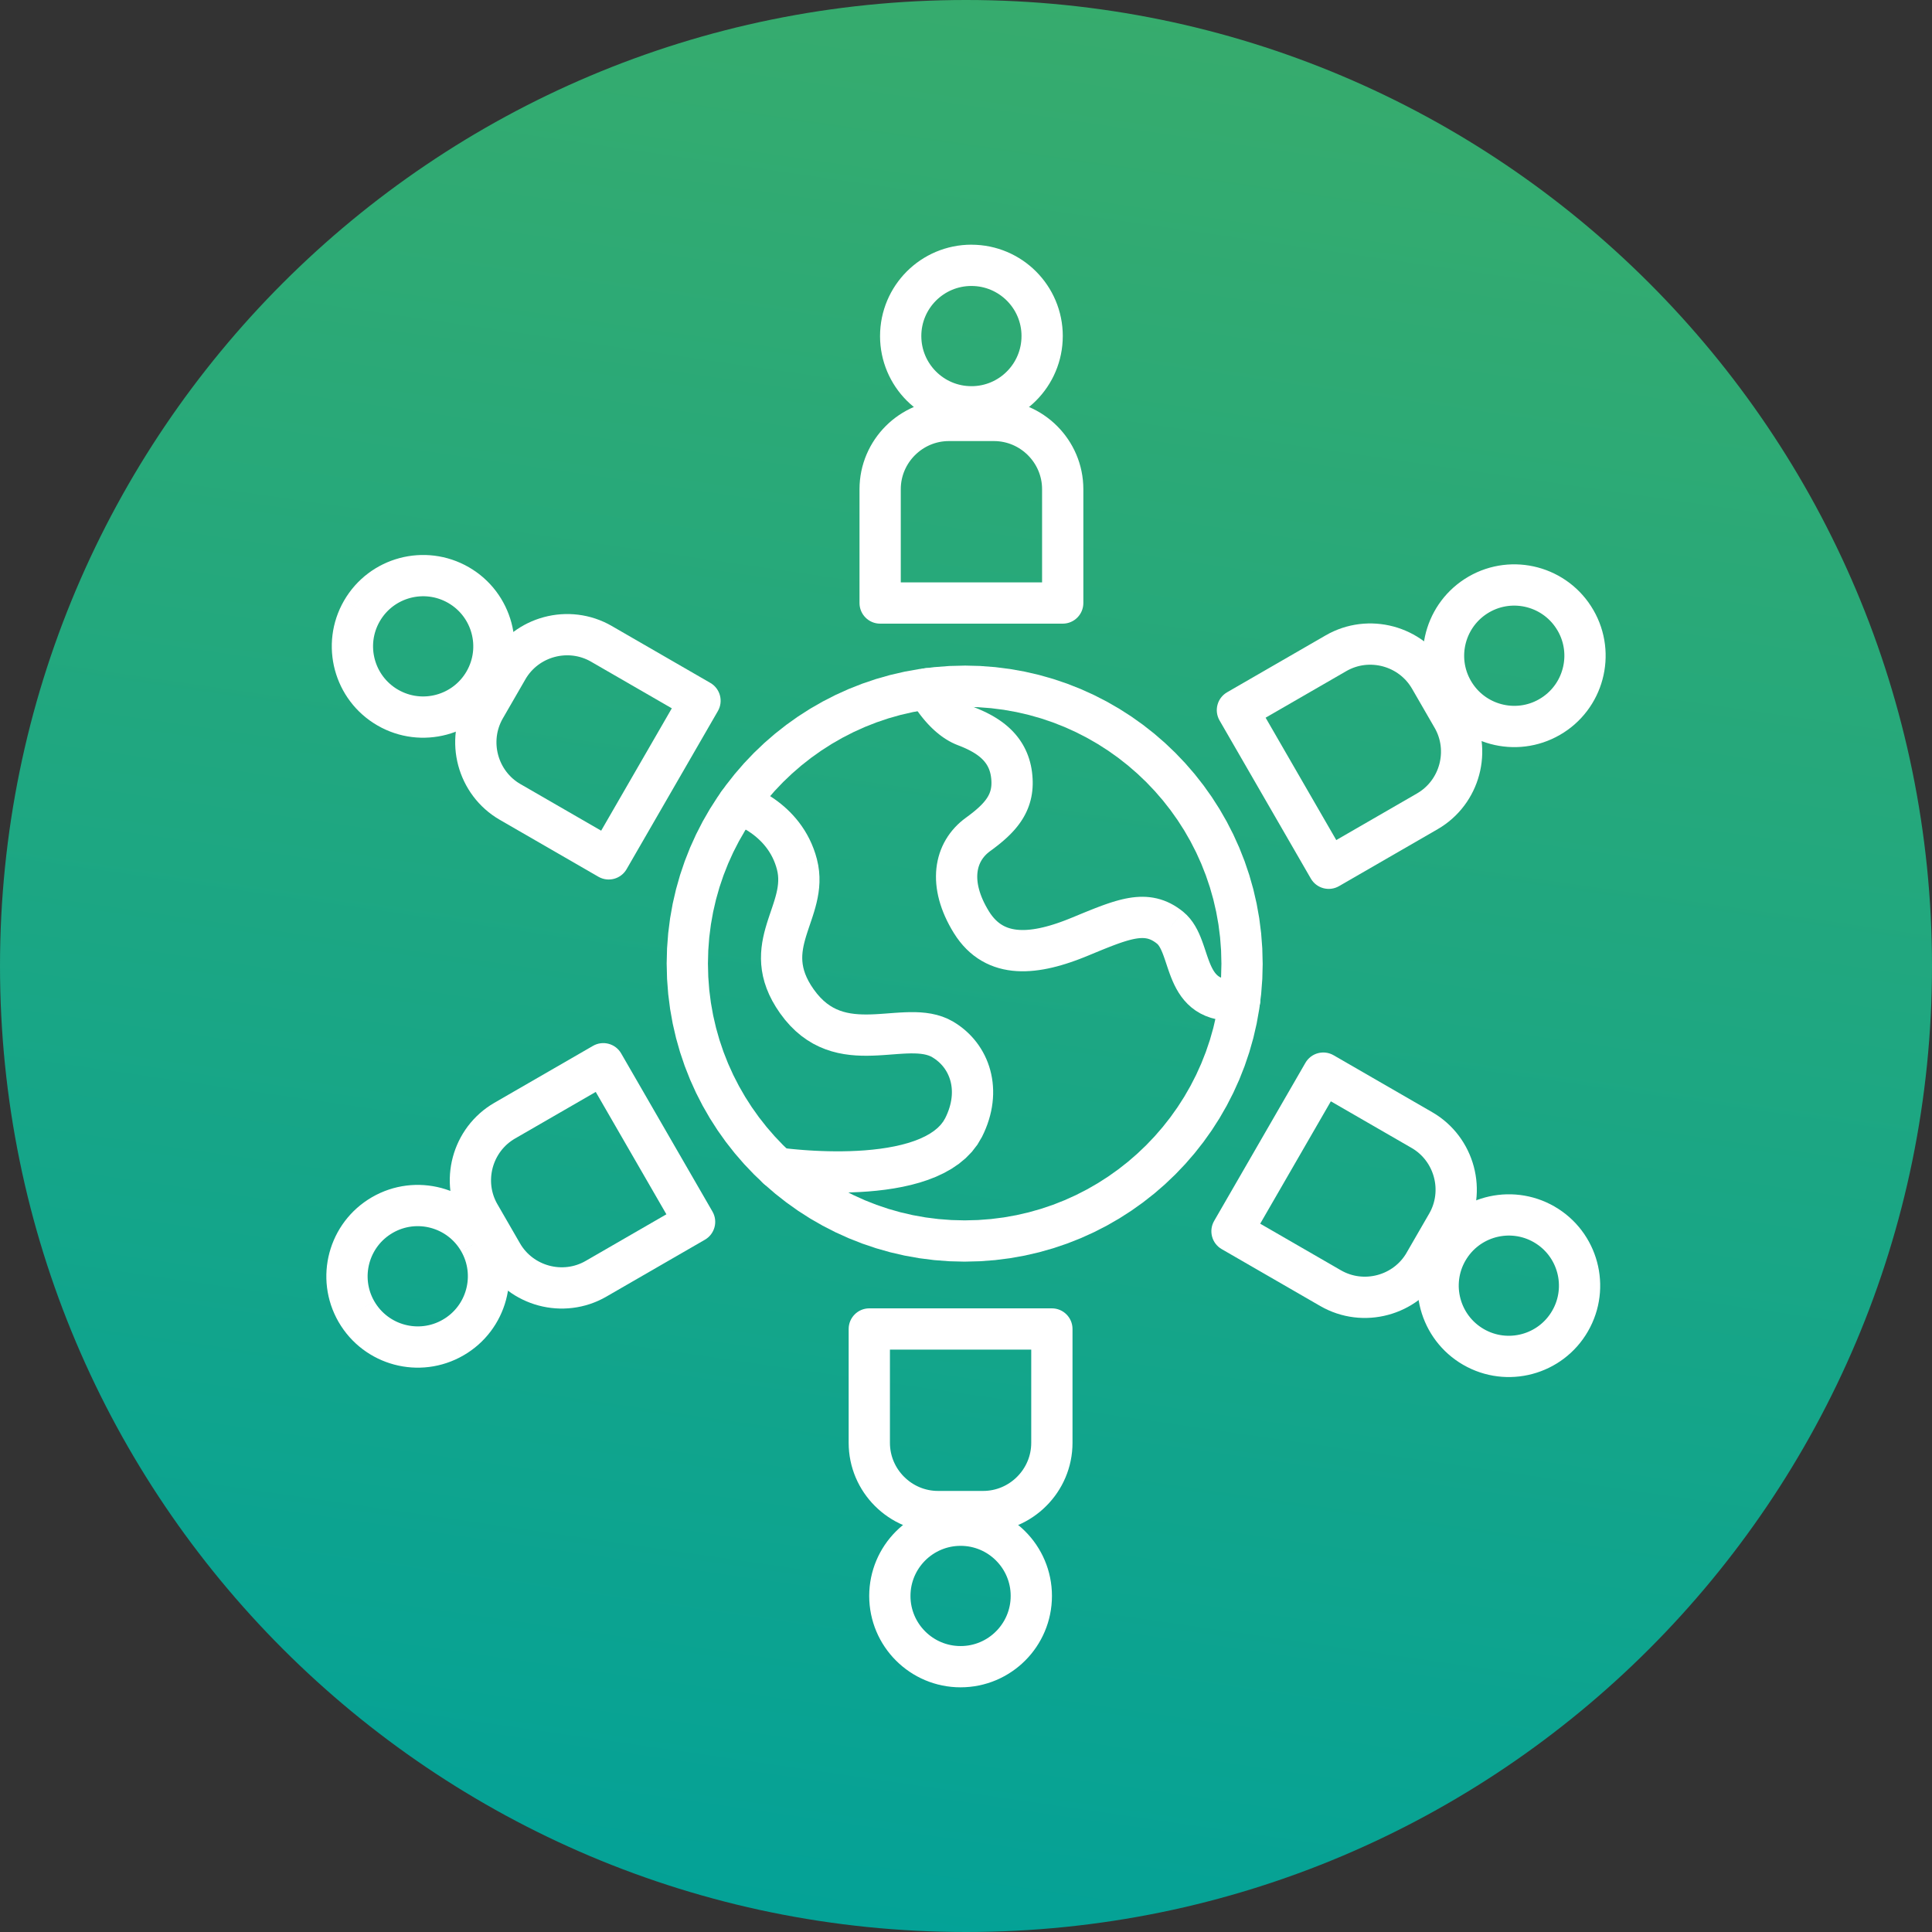
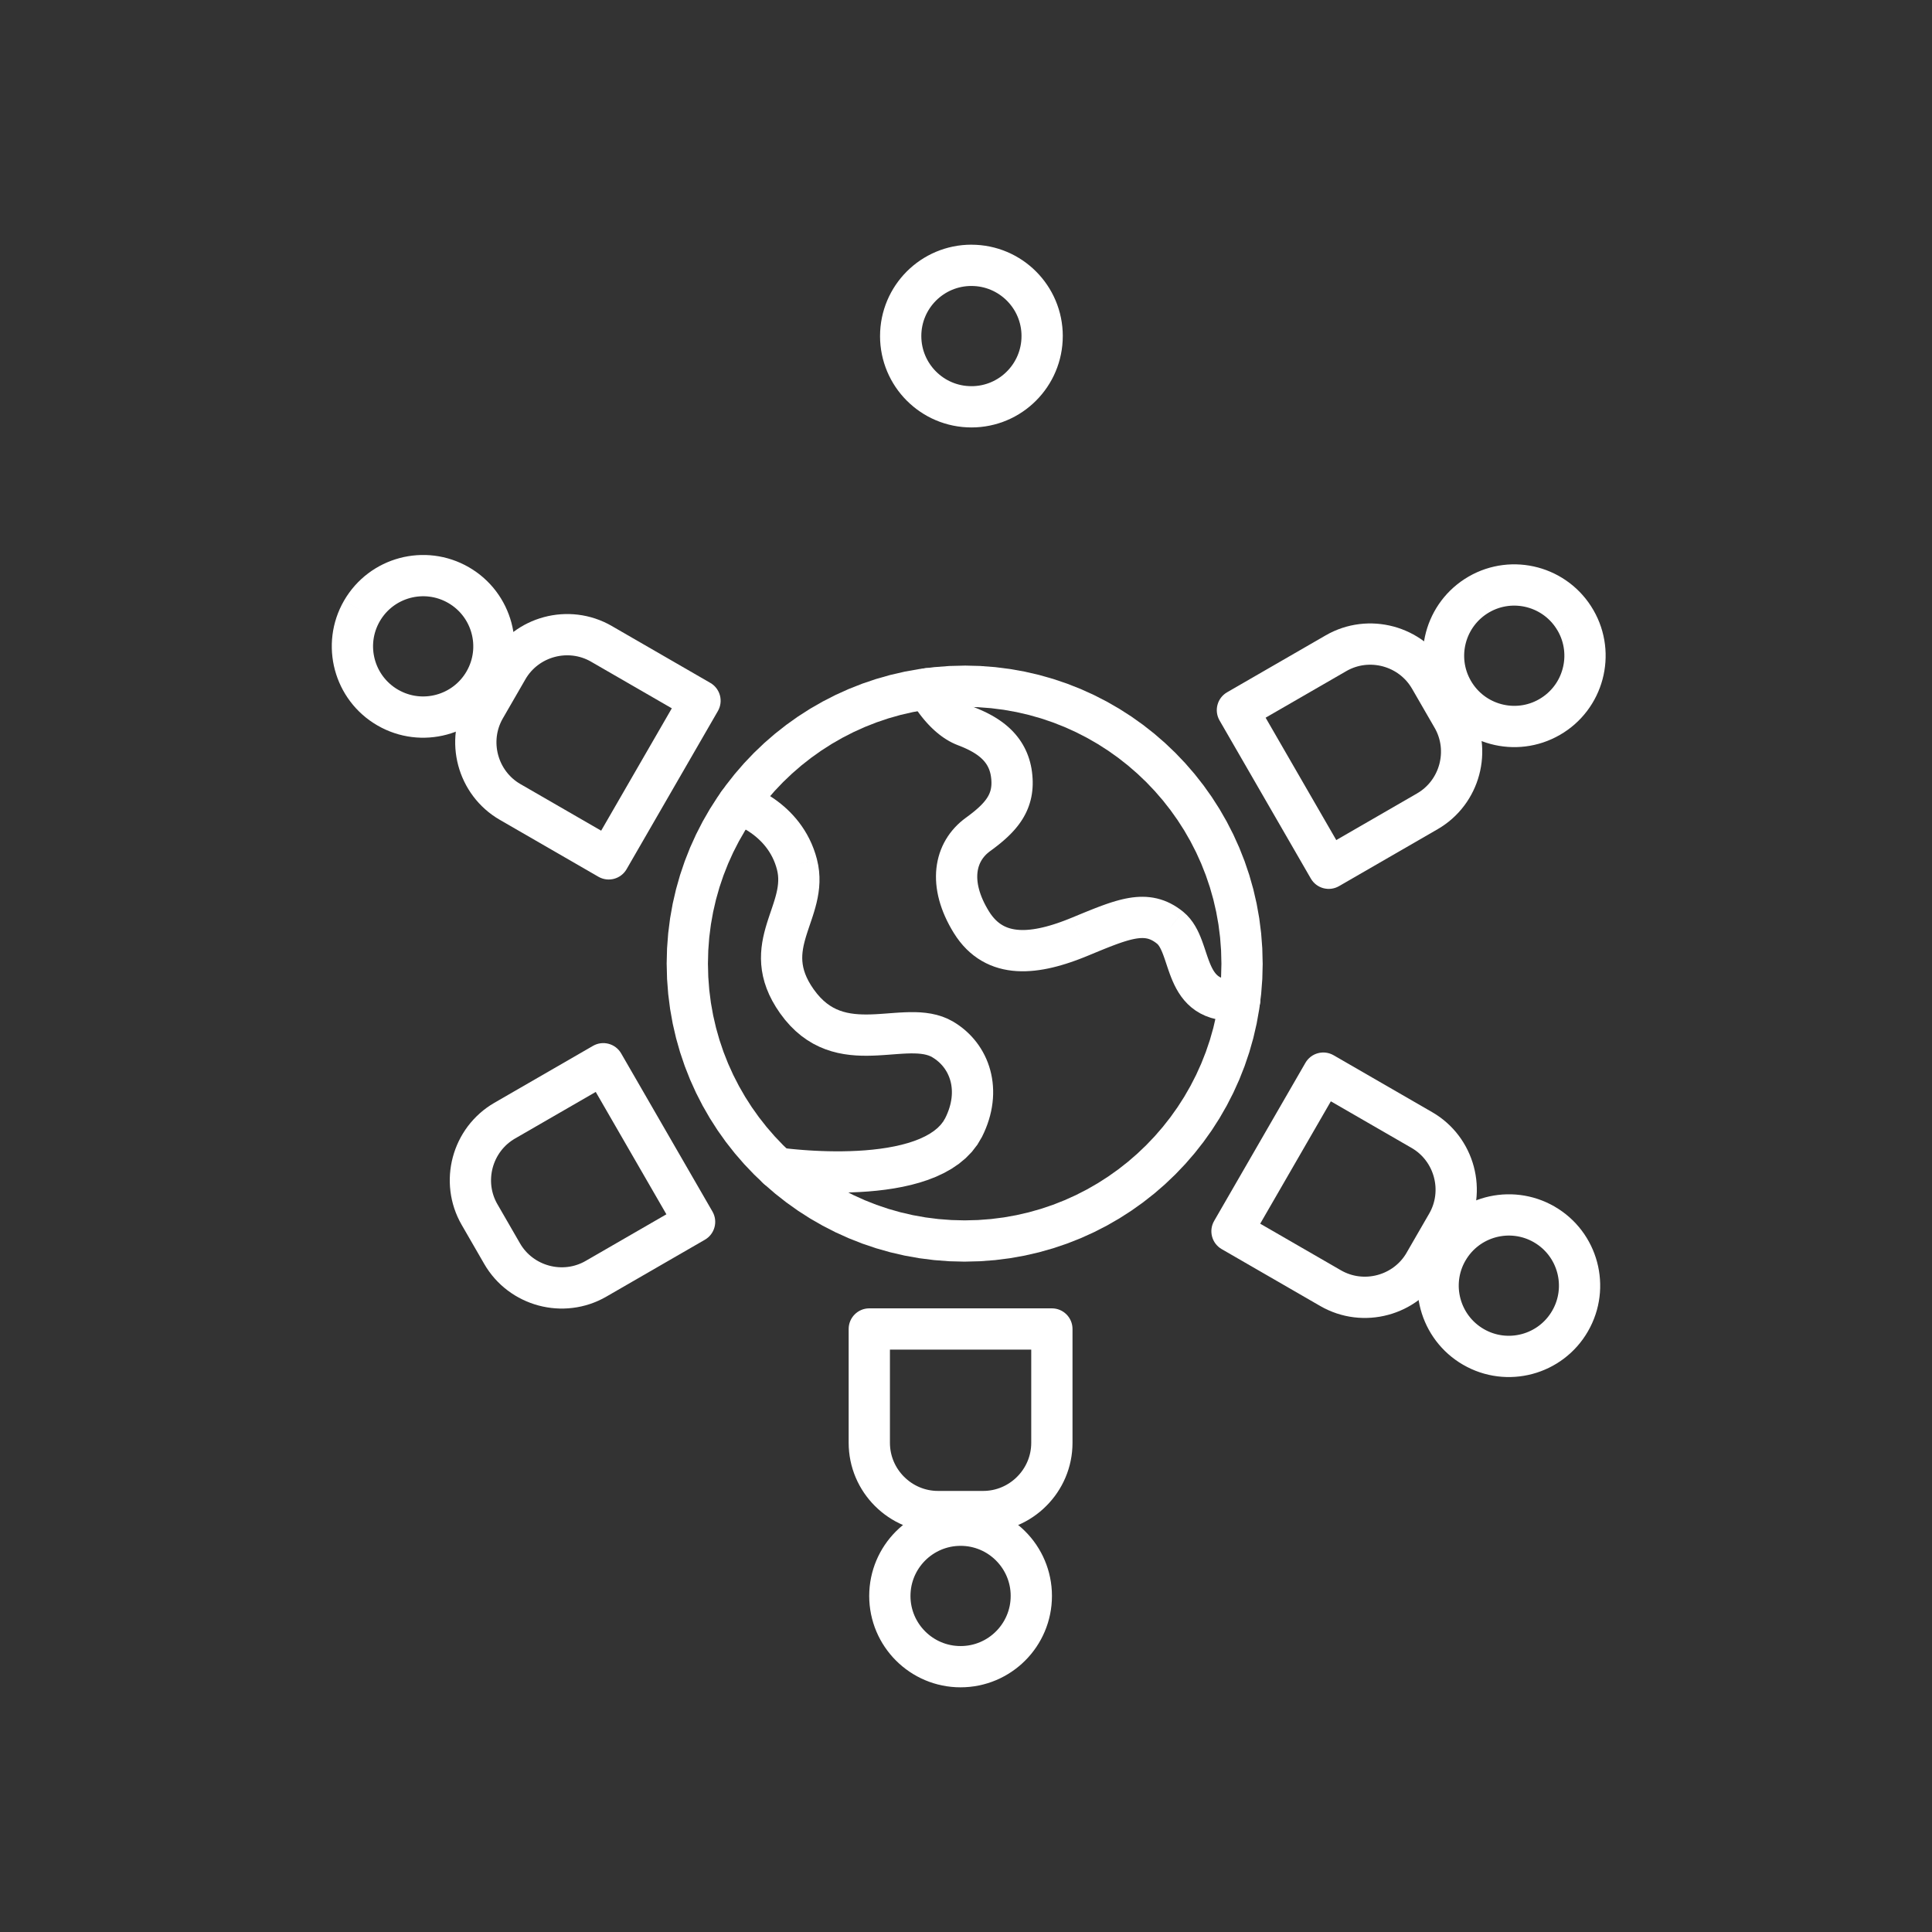
<svg xmlns="http://www.w3.org/2000/svg" xml:space="preserve" width="50.8mm" height="50.8mm" style="shape-rendering:geometricPrecision; text-rendering:geometricPrecision; image-rendering:optimizeQuality; fill-rule:evenodd; clip-rule:evenodd" viewBox="0 0 9328 9328.02">
  <rect x="0" y="0" width="9328" height="9328.02" fill="#333333" stroke="none" />
  <defs>
    <style type="text/css">       .fil2 {fill:none}    .fil1 {fill:white;fill-rule:nonzero}    .fil0 {fill:url(#id1)}     </style>
    <clipPath id="id0">
      <path d="M4664.01 0c2575.82,0 4663.99,2088.17 4663.99,4664.01 0,2575.84 -2088.17,4664.01 -4663.99,4664.01 -2575.84,0 -4664.01,-2088.17 -4664.01,-4664.01 0,-2575.84 2088.17,-4664.01 4664.01,-4664.01z" />
    </clipPath>
    <linearGradient id="id1" gradientUnits="userSpaceOnUse" x1="3872.61" y1="10124.87" x2="5551.65" y2="-1460.51">
      <stop offset="0" style="stop-opacity:1; stop-color:#00A19A" />
      <stop offset="0.012" style="stop-opacity:1; stop-color:#00A19A" />
      <stop offset="0.988" style="stop-opacity:1; stop-color:#3EAD67" />
      <stop offset="1" style="stop-opacity:1; stop-color:#3EAD67" />
    </linearGradient>
  </defs>
  <g id="Camada_x0020_1">
-     <path class="fil0" d="M4664.01 0c2575.82,0 4663.99,2088.17 4663.99,4664.01 0,2575.84 -2088.17,4664.01 -4663.99,4664.01 -2575.84,0 -4664.01,-2088.17 -4664.01,-4664.01 0,-2575.84 2088.17,-4664.01 4664.01,-4664.01z" />
    <g style="clip-path:url(#id0)">
      <g id="_2293680317456">
        <g>
          <g>
            <path id="_1" class="fil1" d="M6096.47 4652.59l-199.27 0 0 0 -1.62 -63.9 -4.79 -63 -7.88 -62.06 -10.91 -61.02 -13.83 -59.97 -16.69 -58.78 -19.48 -57.57 -22.18 -56.3 -24.81 -54.88 -27.38 -53.43 -29.84 -51.93 -32.24 -50.29 -34.58 -48.6 -36.82 -46.88 -38.96 -44.99 -41.06 -43.08 -43.1 -41.06 -44.97 -38.98 -46.86 -36.82 -48.62 -34.58 -50.28 -32.24 -51.91 -29.84 -53.43 -27.38 -54.9 -24.83 -56.23 -22.18 -57.57 -19.48 -58.78 -16.69 -59.93 -13.83 -61.02 -10.93 -62.03 -7.86 -63 -4.79 -63.88 -1.62 0 -199.27 73.94 1.87 73.03 5.56 71.98 9.14 70.9 12.65 69.63 16.07 68.33 19.41 66.89 22.64 65.37 25.78 63.75 28.83 62.06 31.79 60.25 34.65 58.39 37.42 56.37 40.12 54.35 42.69 52.2 45.23 49.93 47.63 47.63 49.95 45.21 52.22 42.69 54.33 40.12 56.39 37.42 58.41 34.65 60.26 31.79 62.06 28.81 63.77 25.78 65.37 22.64 66.89 19.41 68.33 16.07 69.67 12.67 70.9 9.13 72.02 5.56 73.03 1.87 73.96 0 0zm0 0c0,55.01 -44.62,99.63 -99.63,99.63 -55.01,0 -99.63,-44.62 -99.63,-99.63l199.27 0zm-1438.83 1438.85l0 -199.27 0 0 63.88 -1.62 63 -4.79 62.03 -7.86 61.02 -10.93 59.93 -13.83 58.78 -16.69 57.57 -19.48 56.24 -22.18 54.9 -24.81 53.42 -27.38 51.89 -29.84 50.29 -32.26 48.62 -34.56 46.86 -36.82 44.97 -38.98 43.1 -41.06 41.06 -43.08 38.96 -44.99 36.82 -46.84 34.58 -48.62 32.24 -50.29 29.84 -51.91 27.38 -53.43 24.81 -54.87 22.18 -56.26 19.48 -57.57 16.69 -58.78 13.83 -59.93 10.93 -61.02 7.86 -62.03 4.79 -63 1.62 -63.88 199.27 0 -1.87 73.94 -5.56 73.03 -9.14 71.98 -12.65 70.9 -16.07 69.63 -19.41 68.33 -22.64 66.89 -25.78 65.37 -28.81 63.75 -31.79 62.06 -34.65 60.25 -37.42 58.37 -40.12 56.41 -42.69 54.33 -45.21 52.19 -47.63 49.95 -49.93 47.63 -52.2 45.23 -54.35 42.69 -56.37 40.1 -58.37 37.44 -60.26 34.65 -62.08 31.79 -63.75 28.81 -65.35 25.78 -66.89 22.64 -68.33 19.41 -69.63 16.07 -70.9 12.65 -71.98 9.14 -73.03 5.56 -73.94 1.87 0 0zm0 0c-55.01,0 -99.63,-44.62 -99.63,-99.63 0,-55.01 44.62,-99.63 99.63,-99.63l0 199.27zm-1438.85 -1438.85l199.27 0 0 0 1.62 63.9 4.77 62.98 7.88 62.03 10.91 61.02 13.85 59.93 16.67 58.8 19.48 57.57 22.18 56.26 24.79 54.85 27.38 53.43 29.84 51.93 32.24 50.29 34.54 48.6 36.82 46.84 38.96 44.99 41.06 43.08 43.1 41.06 44.99 39 46.82 36.8 48.62 34.56 50.28 32.26 51.91 29.84 53.45 27.38 54.87 24.81 56.26 22.18 57.58 19.48 58.78 16.69 59.95 13.83 61.02 10.93 62.06 7.86 63 4.79 63.9 1.62 0 199.27 -73.96 -1.87 -73.03 -5.56 -72.02 -9.14 -70.9 -12.65 -69.65 -16.07 -68.33 -19.41 -66.91 -22.64 -65.37 -25.78 -63.75 -28.81 -62.05 -31.79 -60.28 -34.65 -58.39 -37.44 -56.37 -40.1 -54.35 -42.71 -52.19 -45.21 -49.93 -47.63 -47.63 -49.95 -45.21 -52.19 -42.69 -54.33 -40.12 -56.43 -37.39 -58.37 -34.65 -60.23 -31.79 -62.06 -28.83 -63.77 -25.74 -65.37 -22.64 -66.89 -19.39 -68.31 -16.09 -69.63 -12.63 -70.9 -9.16 -71.98 -5.55 -73.05 -1.87 -73.93 0 0zm0 0c0,-55.01 44.62,-99.63 99.63,-99.63 55.01,0 99.63,44.62 99.63,99.63l-199.27 0zm1438.85 -1439.05l0 199.27 0 0 -63.9 1.62 -63 4.79 -62.06 7.86 -61.02 10.93 -59.95 13.83 -58.78 16.69 -57.58 19.48 -56.24 22.18 -54.88 24.83 -53.45 27.38 -51.91 29.84 -50.28 32.24 -48.6 34.58 -46.84 36.8 -44.99 39 -43.1 41.06 -41.06 43.08 -38.96 44.99 -36.82 46.88 -34.54 48.59 -32.23 50.31 -29.86 51.93 -27.38 53.43 -24.79 54.88 -22.18 56.28 -19.48 57.57 -16.67 58.8 -13.85 59.97 -10.89 61.02 -7.9 62.06 -4.77 62.98 -1.62 63.92 -199.27 0 1.87 -73.94 5.55 -73.05 9.14 -72.02 12.65 -70.9 16.09 -69.67 19.39 -68.31 22.64 -66.89 25.74 -65.39 28.83 -63.77 31.79 -62.06 34.63 -60.26 37.4 -58.39 40.12 -56.41 42.69 -54.33 45.21 -52.22 47.63 -49.95 49.93 -47.63 52.19 -45.21 54.33 -42.71 56.39 -40.12 58.39 -37.42 60.28 -34.65 62.05 -31.79 63.74 -28.83 65.39 -25.78 66.91 -22.64 68.33 -19.41 69.65 -16.07 70.9 -12.65 72.02 -9.14 73.03 -5.56 73.96 -1.87 0 0zm0 0c55.01,0 99.63,44.62 99.63,99.63 0,55.01 -44.62,99.63 -99.63,99.63l0 -199.27z" />
          </g>
          <g>
            <path class="fil1" d="M4391.06 3371.07c-25.43,-48.79 -6.52,-108.98 42.27,-134.41 48.79,-25.43 108.98,-6.52 134.41,42.27l-176.68 92.14zm305.03 40.84l-70.44 186.38 0.07 0.04 -15.08 -6.17 -14.47 -6.81 -13.81 -7.34 -13.24 -7.86 -12.6 -8.21 -12.06 -8.58 -11.51 -8.81 -10.93 -9 -10.43 -9.14 -10.01 -9.31 -9.49 -9.35 -8.96 -9.29 -8.61 -9.31 -8.21 -9.35 -7.69 -9.11 -7.25 -8.94 -6.96 -8.87 -6.43 -8.56 -6.02 -8.24 -5.71 -8.08 -5.2 -7.62 -4.79 -7.18 -4.44 -6.87 -3.95 -6.28 -3.58 -5.82 -3.29 -5.47 -2.63 -4.52 -2.22 -3.87 -2.06 -3.65 -1.56 -2.86 -0.77 -1.45 -0.72 -1.32 176.68 -92.14 -0.28 -0.51 0.48 0.9 0.5 0.92 0.84 1.52 1.49 2.55 1.82 3.12 1.96 3.31 2.44 3.95 2.77 4.41 3.05 4.7 3.4 5.12 3.69 5.38 3.87 5.51 4.26 5.82 4.48 5.95 4.65 5.97 4.98 6.11 5.12 6.1 5.27 5.97 5.45 5.93 5.69 5.88 5.71 5.64 5.75 5.34 5.91 5.18 5.93 4.88 5.86 4.52 5.82 4.13 5.77 3.76 5.64 3.34 5.51 2.94 5.29 2.52 5.16 2.09 0.07 0.04zm-0.07 -0.04c51.47,19.41 77.49,76.9 58.08,128.37 -19.41,51.47 -76.9,77.49 -128.37,58.08l70.29 -186.45zm286.65 315.45l-197.61 25.6 0 0 -1.19 -7.93 -1.45 -7.46 -1.69 -7.01 -1.89 -6.56 -2.15 -6.35 -2.33 -5.99 -2.5 -5.64 -2.75 -5.51 -2.9 -5.21 -3.12 -5.05 -3.38 -4.94 -3.67 -4.9 -3.84 -4.74 -4.11 -4.65 -4.37 -4.55 -4.68 -4.52 -5.01 -4.52 -5.23 -4.37 -5.55 -4.33 -5.88 -4.3 -6.22 -4.26 -6.48 -4.17 -6.7 -4.08 -7.01 -4 -7.4 -4 -7.55 -3.87 -7.84 -3.8 -8.06 -3.75 -8.3 -3.64 -8.56 -3.62 -8.65 -3.49 -8.92 -3.43 70.44 -186.38 11.46 4.43 11.55 4.63 11.46 4.83 11.53 5.07 11.48 5.33 11.48 5.56 11.44 5.89 11.29 6.1 11.35 6.5 11.26 6.83 11.11 7.18 10.96 7.53 10.87 7.93 10.72 8.37 10.52 8.81 10.26 9.22 10.04 9.7 9.77 10.21 9.47 10.71 9.09 11.16 8.67 11.62 8.26 12.14 7.86 12.69 7.34 13.18 6.76 13.55 6.24 14.05 5.6 14.43 5.01 14.76 4.43 15.3 3.75 15.61 3.1 15.9 2.44 16.2 0 0zm0 0c7.05,54.55 -31.45,104.55 -86.01,111.61 -54.55,7.05 -104.55,-31.45 -111.61,-86.01l197.61 -25.6zm-202.44 382.23l-116.97 -161.29 0.02 -0.02 9.68 -7.09 9.33 -7.01 8.92 -6.87 8.43 -6.7 8.06 -6.63 7.62 -6.48 7.12 -6.32 6.72 -6.22 6.33 -6.13 5.82 -5.97 5.44 -5.86 4.92 -5.62 4.52 -5.55 4.2 -5.51 3.76 -5.34 3.4 -5.2 2.99 -5.01 2.72 -5.03 2.44 -5.05 2.15 -4.96 1.91 -5.03 1.71 -5.18 1.45 -5.23 1.23 -5.42 1.03 -5.69 0.81 -5.97 0.57 -6.24 0.29 -6.72 0.04 -7.09 -0.28 -7.62 -0.59 -8.06 -0.97 -8.52 197.61 -25.6 1.74 15.68 1.14 15.52 0.57 15.37 -0.07 15.28 -0.7 15.13 -1.34 15.02 -1.98 14.82 -2.64 14.58 -3.29 14.41 -3.95 14.12 -4.5 13.77 -5.14 13.55 -5.71 13.22 -6.22 12.76 -6.72 12.49 -7.25 12.17 -7.62 11.7 -8.02 11.33 -8.32 10.91 -8.7 10.69 -9.07 10.39 -9.25 10.01 -9.57 9.75 -9.75 9.47 -10.03 9.31 -10.28 9.11 -10.45 8.91 -10.67 8.76 -10.89 8.65 -11.05 8.52 -11.24 8.45 -11.48 8.41 0.02 -0.02zm-0.02 0.02c-44.55,32.28 -106.85,22.35 -139.13,-22.2 -32.28,-44.55 -22.35,-106.85 22.2,-139.13l116.93 161.33zm-5.55 290.4l-169.41 104.89 -0.06 -0.07 -11.86 -19.92 -10.98 -19.87 -10.15 -19.89 -9.27 -19.87 -8.39 -19.81 -7.51 -19.78 -6.65 -19.76 -5.75 -19.68 -4.87 -19.63 -3.97 -19.59 -3.08 -19.45 -2.17 -19.43 -1.23 -19.34 -0.29 -19.06 0.59 -18.89 1.56 -18.86 2.5 -18.49 3.42 -18.2 4.35 -17.96 5.27 -17.63 6.17 -17.17 7.05 -16.78 7.97 -16.36 8.76 -15.79 9.57 -15.26 10.39 -14.78 11.13 -14.14 11.79 -13.48 12.5 -12.93 13.2 -12.28 13.7 -11.53 14.32 -10.93 116.97 161.29 -6.65 5.09 -6.28 5.29 -5.78 5.38 -5.38 5.55 -5.07 5.8 -4.63 5.88 -4.26 6.04 -3.91 6.26 -3.62 6.5 -3.2 6.59 -2.9 6.9 -2.57 7.14 -2.22 7.38 -1.85 7.68 -1.51 8.1 -1.14 8.39 -0.72 8.61 -0.29 9.13 0.15 9.55 0.64 9.82 1.14 10.25 1.69 10.74 2.24 11.07 2.88 11.51 3.47 11.94 4.15 12.3 4.83 12.73 5.53 13.06 6.26 13.44 7.03 13.79 7.82 14.14 8.63 14.45 -0.06 -0.07zm0.06 0.07c28.92,46.81 14.41,108.21 -32.39,137.13 -46.81,28.92 -108.21,14.41 -137.13,-32.39l169.52 -104.74zm400.5 30.61l76.24 184.1 -0.04 0.02 -21.08 8.54 -21.15 8.19 -21.19 7.8 -21.19 7.36 -21.26 6.94 -21.26 6.43 -21.32 5.93 -21.39 5.38 -21.39 4.74 -21.43 4.13 -21.47 3.43 -21.54 2.7 -21.56 1.91 -21.61 1.08 -21.7 0.17 -21.61 -0.81 -21.67 -1.84 -21.7 -2.97 -21.5 -4.13 -21.43 -5.36 -21.28 -6.72 -20.95 -8.04 -20.51 -9.4 -20.13 -10.82 -19.54 -12.23 -18.91 -13.61 -18.16 -14.98 -17.37 -16.27 -16.54 -17.57 -15.64 -18.78 -14.78 -19.98 -13.88 -21.13 169.41 -104.89 7.97 12.14 8.02 10.87 8.12 9.71 8.13 8.65 8.19 7.68 8.24 6.79 8.34 6 8.52 5.33 8.7 4.68 9.09 4.15 9.35 3.6 9.75 3.05 10.26 2.57 10.82 2.07 11.27 1.54 11.9 0.99 12.5 0.48 12.96 -0.09 13.57 -0.68 14.1 -1.25 14.6 -1.85 15.08 -2.41 15.55 -2.99 15.96 -3.56 16.32 -4.09 16.73 -4.65 17.08 -5.18 17.37 -5.66 17.66 -6.15 17.92 -6.59 18.14 -7.05 18.36 -7.44 -0.04 0.02zm0.04 -0.02c50.85,-21.02 109.13,3.14 130.15,53.99 21.02,50.85 -3.14,109.13 -53.99,130.15l-76.17 -184.14zm536.64 -29.05l-125.23 154.98 -0.11 -0.09 -6.87 -5.31 -6.52 -4.54 -6.13 -3.82 -5.77 -3.14 -5.56 -2.64 -5.33 -2.15 -5.29 -1.78 -5.23 -1.41 -5.38 -1.08 -5.82 -0.84 -6.02 -0.53 -6.48 -0.22 -7.09 0.13 -7.68 0.5 -8.24 0.9 -8.96 1.34 -9.62 1.8 -10.23 2.26 -11.04 2.77 -11.62 3.23 -12.23 3.71 -12.95 4.2 -13.59 4.66 -14.23 5.14 -14.93 5.58 -15.48 5.95 -16.16 6.39 -16.84 6.78 -17.46 7.12 -18.12 7.46 -18.77 7.77 -19.46 8.06 -76.24 -184.1 19.46 -8.06 19.02 -7.88 18.6 -7.64 18.2 -7.42 17.79 -7.14 17.52 -6.94 17.28 -6.65 16.91 -6.32 16.73 -6.02 16.56 -5.69 16.4 -5.34 16.38 -4.96 16.25 -4.52 16.18 -4.06 16.32 -3.62 16.34 -3.01 16.42 -2.48 16.62 -1.78 16.67 -1.08 16.82 -0.28 17.02 0.55 17.08 1.52 16.95 2.46 17.06 3.51 16.95 4.57 16.64 5.56 16.42 6.63 16.03 7.6 15.68 8.58 15.24 9.47 14.82 10.3 14.43 11.15 -0.11 -0.09zm0.11 0.09c42.73,34.63 49.3,97.39 14.67,140.12 -34.63,42.73 -97.39,49.3 -140.12,14.67l125.45 -154.79zm264.8 326.87l17.48 198.5 -31.99 1.82 -30.81 -0.31 -29.67 -2.52 -28.52 -4.77 -27.3 -7.09 -25.98 -9.42 -24.39 -11.64 -22.57 -13.66 -20.57 -15.39 -18.45 -16.71 -16.38 -17.7 -14.36 -18.33 -12.54 -18.6 -10.94 -18.69 -9.55 -18.56 -8.41 -18.33 -7.42 -17.94 -6.68 -17.54 -6.04 -17.02 -5.58 -16.38 -5.21 -15.66 -4.94 -14.8 -4.79 -13.94 -4.66 -12.93 -4.55 -11.66 -4.46 -10.41 -4.33 -9 -4.08 -7.47 -3.82 -5.97 -3.36 -4.52 -2.81 -3.12 -2.44 -2.22 125.23 -154.98 17.9 16.1 15.66 17.26 13.42 17.74 11.49 17.94 9.92 17.94 8.56 17.74 7.51 17.46 6.68 17.13 6.02 16.67 5.6 16.21 5.27 15.79 5.03 15.11 4.92 14.47 4.87 13.68 4.88 12.84 4.92 11.92 4.96 10.87 4.99 9.75 4.99 8.56 4.98 7.44 4.92 6.28 4.88 5.33 4.94 4.52 5.18 3.89 5.75 3.49 6.65 3.2 7.95 2.88 9.79 2.53 11.84 1.98 14.21 1.19 16.75 0.17 19.46 -1.12zm0 0c54.81,-4.81 103.18,35.7 107.99,90.51 4.81,54.81 -35.7,103.18 -90.51,107.99l-17.48 -198.5z" />
          </g>
          <g>
            <path class="fil1" d="M3536.17 3975.26c-52.86,-15.26 -83.35,-70.49 -68.09,-123.36 15.26,-52.86 70.49,-83.35 123.36,-68.09l-55.27 191.44zm408.16 173.58l-192.91 49.84 -0.02 -0.06 -4.57 -15.96 -5.2 -15.11 -5.8 -14.3 -6.35 -13.62 -6.83 -12.91 -7.33 -12.28 -7.73 -11.7 -8.12 -11.07 -8.46 -10.56 -8.78 -10.01 -8.98 -9.42 -9.24 -8.96 -9.4 -8.45 -9.46 -7.91 -9.49 -7.4 -9.51 -6.92 -9.33 -6.41 -9.2 -5.88 -8.98 -5.42 -8.67 -4.92 -8.3 -4.44 -7.86 -3.97 -7.36 -3.53 -6.68 -3.01 -6.1 -2.59 -5.38 -2.19 -4.59 -1.76 -3.6 -1.32 -2.46 -0.84 -1.74 -0.57 -1.08 -0.33 1.36 0.4 55.27 -191.44 2.64 0.81 2.7 0.84 4.43 1.45 5.88 2.02 6.79 2.5 7.75 2.97 8.72 3.54 9.66 4.13 10.54 4.77 11.22 5.36 11.94 6.02 12.52 6.72 13.11 7.42 13.57 8.21 13.97 8.96 14.32 9.79 14.51 10.6 14.71 11.48 14.82 12.39 14.8 13.33 14.74 14.29 14.6 15.33 14.32 16.36 13.94 17.35 13.51 18.49 12.95 19.56 12.28 20.66 11.53 21.8 10.65 22.84 9.7 24 8.61 25.03 7.47 26.06 -0.02 -0.06zm0.02 0.06c13.72,53.27 -18.34,107.62 -71.61,121.34 -53.27,13.72 -107.62,-18.34 -121.34,-71.61l192.95 -49.72zm-15.48 628.12l-162.62 115.13 0.02 0.04 -19.96 -29.95 -17.43 -29.88 -14.93 -29.82 -12.45 -29.73 -10.03 -29.6 -7.64 -29.31 -5.34 -28.9 -3.21 -28.42 -1.21 -27.76 0.57 -26.99 2.11 -26.13 3.43 -25.16 4.52 -24.29 5.34 -23.34 5.95 -22.42 6.39 -21.61 6.59 -20.73 6.65 -20.01 6.56 -19.28 6.28 -18.6 5.93 -17.96 5.42 -17.24 4.83 -16.65 4.13 -16.05 3.4 -15.42 2.57 -14.86 1.74 -14.34 0.88 -13.97 0 -13.72 -0.92 -13.59 -1.95 -13.66 -3.08 -14.1 192.91 -49.84 6.24 28.46 4 28.17 1.91 27.58 0.04 26.79 -1.62 26.02 -3.03 25.14 -4.19 24.22 -5.09 23.32 -5.78 22.4 -6.22 21.58 -6.52 20.84 -6.63 20.05 -6.57 19.41 -6.37 18.77 -6.02 18.14 -5.6 17.61 -5.03 16.99 -4.37 16.47 -3.69 15.96 -2.86 15.48 -2.07 15.09 -1.23 14.71 -0.31 14.51 0.62 14.47 1.63 14.58 2.77 14.95 4 15.46 5.47 16.16 7.16 17.1 9.05 18.11 11.22 19.23 13.61 20.4 0.02 0.04zm-0.02 -0.04c31.8,44.88 21.19,107.09 -23.69,138.89 -44.88,31.8 -107.09,21.19 -138.89,-23.69l162.58 -115.2zm673.45 155.79l-101.25 171.61 0 0 -8.56 -4.46 -9.46 -3.82 -10.74 -3.25 -12.27 -2.7 -13.75 -2.04 -15.3 -1.38 -16.71 -0.7 -18.12 -0.04 -19.39 0.53 -20.53 1.05 -21.56 1.41 -22.57 1.69 -23.47 1.78 -24.27 1.74 -25.14 1.51 -25.84 1.12 -26.52 0.51 -27.21 -0.24 -27.84 -1.27 -28.37 -2.5 -28.92 -3.97 -29.38 -5.67 -29.62 -7.66 -29.8 -9.82 -29.73 -12.23 -29.51 -14.8 -29.01 -17.52 -28.31 -20.25 -27.41 -23.1 -26.33 -25.87 -25.21 -28.76 -23.96 -31.55 162.62 -115.13 15.81 20.82 15.7 17.88 15.64 15.37 15.55 13.11 15.53 11.11 15.64 9.44 15.88 7.93 16.25 6.68 16.73 5.49 17.35 4.46 17.96 3.47 18.71 2.53 19.41 1.69 20.05 0.9 20.71 0.2 21.3 -0.44 21.83 -0.94 22.27 -1.36 22.77 -1.63 23.17 -1.74 23.56 -1.76 23.94 -1.56 24.27 -1.23 24.68 -0.68 25.03 0.07 25.49 1.07 25.87 2.37 26.28 3.95 26.55 5.89 26.75 8.17 26.64 10.83 26.07 13.64 0 0zm0 0c47.37,27.95 63.13,89.06 35.18,136.43 -27.95,47.37 -89.06,63.13 -136.43,35.18l101.25 -171.61zm139.3 555.37l-177.97 -89.61 -0.02 0.04 6.24 -13.02 5.45 -12.82 4.79 -12.61 4.09 -12.34 3.43 -12.17 2.81 -11.84 2.19 -11.57 1.63 -11.4 1.07 -11.11 0.51 -10.82 0.02 -10.6 -0.48 -10.37 -0.95 -10.08 -1.4 -9.79 -1.85 -9.59 -2.3 -9.36 -2.72 -9.16 -3.07 -8.8 -3.51 -8.59 -3.91 -8.43 -4.24 -8.12 -4.63 -7.84 -4.99 -7.6 -5.36 -7.36 -5.75 -7.11 -6.04 -6.79 -6.45 -6.57 -6.74 -6.26 -7.11 -5.95 -7.46 -5.71 -7.77 -5.36 -8.1 -5.03 101.25 -171.61 16.1 10.03 15.59 10.76 14.95 11.4 14.41 12.12 13.79 12.8 13.13 13.37 12.5 14.07 11.77 14.63 11.05 15.15 10.36 15.75 9.59 16.29 8.8 16.75 7.95 17.13 7.18 17.66 6.33 18.09 5.44 18.38 4.57 18.73 3.69 19.1 2.79 19.41 1.84 19.63 0.92 19.81 -0.02 20.03 -0.99 20.22 -1.95 20.29 -2.88 20.36 -3.87 20.53 -4.87 20.55 -5.82 20.47 -6.78 20.53 -7.77 20.47 -8.76 20.46 -9.73 20.36 -0.02 0.04zm0.02 -0.04c-24.72,49.14 -84.63,68.95 -133.77,44.23 -49.14,-24.72 -68.95,-84.63 -44.23,-133.77l178 89.53zm-1003.86 249.91l28.83 -197.14 1.29 0.18 5.53 0.73 9.47 1.21 13.06 1.56 16.29 1.82 19.41 1.95 22.24 2.04 24.86 2.02 27.14 1.89 29.18 1.67 31.07 1.36 32.61 0.99 33.86 0.48 34.94 -0.11 35.71 -0.77 36.21 -1.51 36.41 -2.33 36.39 -3.29 36.1 -4.22 35.42 -5.27 34.52 -6.37 33.35 -7.51 31.84 -8.65 30.02 -9.79 27.91 -10.89 25.56 -11.94 22.95 -12.85 20.16 -13.64 17.33 -14.29 14.54 -14.86 11.97 -15.5 9.7 -16.47 177.97 89.61 -22.51 38.36 -26.74 34.7 -30.08 30.83 -32.79 27.14 -34.96 23.71 -36.65 20.57 -38.05 17.81 -39.22 15.33 -40.12 13.09 -40.84 11.11 -41.35 9.31 -41.76 7.73 -41.92 6.22 -41.83 4.92 -41.57 3.73 -41.19 2.66 -40.47 1.69 -39.57 0.84 -38.47 0.11 -37.17 -0.51 -35.55 -1.07 -33.75 -1.47 -31.79 -1.82 -29.49 -2.07 -26.96 -2.17 -24.26 -2.22 -21.28 -2.17 -18.09 -2 -14.56 -1.74 -10.83 -1.36 -7.03 -0.95 -3.01 -0.44zm0 0c-54.43,-7.95 -92.11,-58.56 -84.15,-112.98 7.95,-54.43 58.56,-92.11 112.98,-84.15l-28.83 197.14z" />
          </g>
          <g>
            <g>
-               <path class="fil1" d="M5130.95 3011.1l-881.5 0 0 -199.27 881.5 0 99.63 99.63 -99.63 99.63zm0 -199.27c55.01,0 99.63,44.62 99.63,99.63 0,55.01 -44.62,99.63 -99.63,99.63l0 -199.27zm99.63 -450.02l0 549.66 -199.27 0 0 -549.66 0 0 199.27 0zm-199.27 0c0,-55.01 44.62,-99.63 99.63,-99.63 55.01,0 99.63,44.62 99.63,99.63l-199.27 0zm-232.23 -232.23l0 -199.27 0 0 22.09 0.59 21.81 1.65 21.59 2.75 21.3 3.84 20.84 4.85 20.44 5.84 20.11 6.83 19.63 7.77 19.13 8.69 18.58 9.57 18.07 10.41 17.5 11.26 16.84 12.01 16.31 12.8 15.64 13.59 14.93 14.25 14.27 14.95 13.55 15.61 12.82 16.29 12.06 16.93 11.22 17.48 10.41 18.05 9.57 18.62 8.65 19.08 7.79 19.61 6.81 20.07 5.88 20.51 4.83 20.9 3.84 21.23 2.75 21.59 1.67 21.81 0.57 22.09 -199.27 0 -0.31 -11.92 -0.9 -11.79 -1.47 -11.53 -2.04 -11.35 -2.59 -11.16 -3.12 -10.93 -3.65 -10.74 -4.15 -10.47 -4.68 -10.3 -5.12 -9.99 -5.64 -9.75 -6.08 -9.47 -6.48 -9.11 -6.94 -8.8 -7.34 -8.48 -7.77 -8.15 -8.13 -7.75 -8.48 -7.34 -8.78 -6.92 -9.2 -6.54 -9.42 -6.08 -9.73 -5.6 -10.03 -5.16 -10.25 -4.65 -10.48 -4.17 -10.71 -3.64 -11 -3.12 -11.18 -2.61 -11.31 -2.04 -11.53 -1.47 -11.79 -0.92 -11.92 -0.29 0 0zm0 0c-55.01,0 -99.63,-44.62 -99.63,-99.63 0,-55.01 44.62,-99.63 99.63,-99.63l0 199.27zm-217.78 -199.27l217.78 0 0 199.27 -217.78 0 0 0 0 -199.27zm0 199.27c-55.01,0 -99.63,-44.62 -99.63,-99.63 0,-55.01 44.62,-99.63 99.63,-99.63l0 199.27zm-232.23 232.23l-199.27 0 0 0 0.57 -22.09 1.67 -21.81 2.75 -21.59 3.84 -21.23 4.83 -20.9 5.88 -20.51 6.81 -20.07 7.79 -19.61 8.65 -19.08 9.57 -18.62 10.41 -18.05 11.22 -17.48 12.06 -16.93 12.82 -16.29 13.55 -15.61 14.27 -14.95 14.93 -14.25 15.64 -13.59 16.31 -12.8 16.84 -12.01 17.5 -11.26 18.07 -10.41 18.58 -9.57 19.13 -8.69 19.63 -7.77 20.11 -6.83 20.44 -5.84 20.84 -4.85 21.3 -3.84 21.59 -2.75 21.81 -1.65 22.09 -0.59 0 199.27 -11.92 0.29 -11.79 0.92 -11.53 1.47 -11.31 2.04 -11.18 2.61 -11 3.12 -10.71 3.64 -10.48 4.17 -10.25 4.65 -10.03 5.16 -9.73 5.6 -9.42 6.08 -9.2 6.54 -8.78 6.92 -8.48 7.34 -8.13 7.75 -7.77 8.15 -7.34 8.48 -6.94 8.8 -6.48 9.11 -6.08 9.47 -5.64 9.75 -5.12 9.99 -4.68 10.3 -4.15 10.47 -3.65 10.74 -3.12 10.93 -2.59 11.16 -2.04 11.35 -1.47 11.53 -0.9 11.79 -0.31 11.92 0 0zm0 0c0,55.01 -44.62,99.63 -99.63,99.63 -55.01,0 -99.63,-44.62 -99.63,-99.63l199.27 0zm-199.27 549.66l0 -549.66 199.27 0 0 549.66 -99.63 99.63 -99.63 -99.63zm199.27 0c0,55.01 -44.62,99.63 -99.63,99.63 -55.01,0 -99.63,-44.62 -99.63,-99.63l199.27 0z" />
-             </g>
+               </g>
            <g>
              <path class="fil1" d="M5131.29 1622.53l-199.27 0 0 0 -0.31 -12.54 -0.94 -12.32 -1.52 -12.1 -2.15 -11.9 -2.68 -11.66 -3.25 -11.46 -3.78 -11.2 -4.33 -10.94 -4.81 -10.69 -5.36 -10.43 -5.78 -10.12 -6.32 -9.81 -6.74 -9.51 -7.18 -9.13 -7.62 -8.81 -8.04 -8.43 -8.39 -8.01 -8.78 -7.6 -9.18 -7.22 -9.44 -6.72 -9.82 -6.3 -10.17 -5.84 -10.37 -5.33 -10.65 -4.81 -11 -4.33 -11.18 -3.8 -11.42 -3.23 -11.72 -2.72 -11.84 -2.13 -12.1 -1.52 -12.32 -0.94 -12.54 -0.31 0 -199.27 22.6 0.57 22.35 1.71 22.09 2.81 21.76 3.89 21.34 4.92 20.97 5.95 20.55 6.96 20.03 7.9 19.57 8.85 19.08 9.77 18.4 10.61 17.9 11.44 17.33 12.34 16.6 13.06 16.01 13.85 15.3 14.62 14.58 15.3 13.83 15.98 13.09 16.65 12.28 17.3 11.46 17.88 10.63 18.49 9.73 19.02 8.85 19.57 7.9 20.05 6.94 20.53 5.97 20.97 4.92 21.36 3.87 21.74 2.81 22.09 1.71 22.35 0.57 22.6 0 0zm0 0c0,55.01 -44.62,99.63 -99.63,99.63 -55.01,0 -99.63,-44.62 -99.63,-99.63l199.27 0zm-441.02 441.24l0 -199.27 0 0 12.54 -0.31 12.32 -0.94 12.1 -1.52 11.84 -2.13 11.68 -2.7 11.46 -3.27 11.18 -3.78 10.94 -4.32 10.71 -4.85 10.37 -5.33 10.08 -5.8 9.88 -6.33 9.47 -6.74 9.13 -7.18 8.81 -7.64 8.41 -8.04 8.04 -8.43 7.6 -8.78 7.2 -9.18 6.74 -9.49 6.3 -9.81 5.8 -10.14 5.36 -10.43 4.81 -10.67 4.32 -10.96 3.8 -11.22 3.25 -11.44 2.68 -11.68 2.15 -11.92 1.52 -12.1 0.94 -12.32 0.31 -12.54 199.27 0 -0.57 22.6 -1.71 22.35 -2.81 22.09 -3.87 21.72 -4.92 21.37 -5.97 20.99 -6.92 20.51 -7.91 20.07 -8.85 19.59 -9.73 19.02 -10.61 18.47 -11.48 17.92 -12.28 17.28 -13.07 16.64 -13.85 16.01 -14.58 15.3 -15.28 14.58 -15.98 13.85 -16.65 13.13 -17.3 12.28 -17.85 11.48 -18.49 10.65 -19.08 9.77 -19.52 8.81 -20.09 7.95 -20.55 6.94 -20.93 5.95 -21.37 4.94 -21.76 3.89 -22.09 2.81 -22.35 1.71 -22.6 0.57 0 0zm0 0c-55.01,0 -99.63,-44.62 -99.63,-99.63 0,-55.01 44.62,-99.63 99.63,-99.63l0 199.27zm-441.24 -441.24l199.27 0 0 0 0.31 12.54 0.94 12.32 1.52 12.1 2.15 11.92 2.68 11.68 3.25 11.44 3.8 11.22 4.32 10.96 4.81 10.67 5.33 10.39 5.86 10.17 6.28 9.81 6.74 9.47 7.22 9.2 7.6 8.78 8.02 8.41 8.43 8.04 8.81 7.64 9.14 7.18 9.49 6.76 9.84 6.33 10.1 5.8 10.39 5.33 10.72 4.83 10.94 4.33 11.2 3.78 11.48 3.27 11.7 2.7 11.86 2.13 12.12 1.52 12.34 0.94 12.58 0.31 0 199.27 -22.6 -0.57 -22.37 -1.71 -22.11 -2.81 -21.78 -3.89 -21.39 -4.94 -20.95 -5.95 -20.57 -6.94 -20.09 -7.93 -19.54 -8.83 -19.06 -9.77 -18.51 -10.65 -17.88 -11.48 -17.28 -12.27 -16.67 -13.13 -15.98 -13.85 -15.3 -14.58 -14.6 -15.31 -13.85 -16.01 -13.06 -16.62 -12.32 -17.3 -11.46 -17.92 -10.6 -18.44 -9.77 -19.06 -8.85 -19.59 -7.91 -20.07 -6.92 -20.51 -5.97 -20.99 -4.92 -21.37 -3.87 -21.72 -2.81 -22.09 -1.71 -22.35 -0.57 -22.6 0 0zm0 0c0,-55.01 44.62,-99.63 99.63,-99.63 55.01,0 99.63,44.62 99.63,99.63l-199.27 0zm441.24 -441.12l0 199.27 0 0 -12.58 0.31 -12.34 0.94 -12.12 1.52 -11.86 2.13 -11.75 2.72 -11.42 3.23 -11.2 3.8 -11 4.33 -10.67 4.81 -10.39 5.33 -10.17 5.86 -9.81 6.28 -9.46 6.74 -9.22 7.22 -8.78 7.6 -8.39 8.01 -8.02 8.41 -7.62 8.81 -7.2 9.14 -6.74 9.49 -6.3 9.81 -5.84 10.15 -5.33 10.39 -4.81 10.69 -4.33 10.94 -3.78 11.2 -3.25 11.46 -2.68 11.66 -2.15 11.9 -1.52 12.1 -0.94 12.32 -0.31 12.54 -199.27 0 0.57 -22.6 1.71 -22.35 2.81 -22.09 3.87 -21.74 4.92 -21.36 5.97 -20.97 6.94 -20.53 7.9 -20.05 8.85 -19.57 9.77 -19.06 10.61 -18.45 11.44 -17.88 12.32 -17.32 13.07 -16.64 13.83 -15.98 14.6 -15.31 15.33 -14.62 16.01 -13.85 16.6 -13.06 17.32 -12.32 17.92 -11.46 18.44 -10.6 19.06 -9.77 19.59 -8.85 20.03 -7.9 20.57 -6.96 21.01 -5.95 21.34 -4.92 21.78 -3.89 22.11 -2.81 22.37 -1.71 22.6 -0.57 0 0zm0 0c55.01,0 99.63,44.62 99.63,99.63 0,55.01 -44.62,99.63 -99.63,99.63l0 -199.27z" />
            </g>
          </g>
          <g>
            <g>
              <path class="fil1" d="M6328.97 4241.92l-440.75 -763.41 172.57 -99.63 440.75 763.41 -36.47 136.1 -136.1 -36.47zm172.57 -99.63c27.51,47.65 11.18,108.59 -36.47,136.1 -47.65,27.51 -108.59,11.18 -136.1,-36.47l172.57 -99.63zm439.54 -138.73l-476 274.83 -99.63 -172.57 476 -274.83 0 0 99.63 172.57zm-99.63 -172.57c47.65,-27.51 108.59,-11.18 136.1,36.47 27.51,47.65 11.18,108.59 -36.47,136.1l-99.63 -172.57zm85 -317.23l172.57 -99.63 0 0 10.56 19.41 9.47 19.78 8.37 20.03 7.33 20.31 6.24 20.53 5.18 20.69 4.11 20.77 3.08 20.82 2.06 20.95 1.01 20.9 0.02 20.82 -0.99 20.79 -1.98 20.64 -2.94 20.44 -3.91 20.33 -4.9 20.16 -5.82 19.83 -6.76 19.5 -7.69 19.24 -8.61 18.88 -9.53 18.45 -10.41 18.03 -11.33 17.61 -12.21 17.06 -13.11 16.56 -13.97 15.94 -14.82 15.31 -15.68 14.63 -16.45 13.92 -17.3 13.17 -18.11 12.39 -18.84 11.53 -99.63 -172.57 10.21 -6.24 9.7 -6.63 9.25 -7.07 8.85 -7.46 8.34 -7.8 7.91 -8.19 7.47 -8.52 7.01 -8.85 6.56 -9.16 6.08 -9.42 5.64 -9.77 5.16 -10.01 4.65 -10.17 4.17 -10.43 3.67 -10.65 3.18 -10.76 2.63 -10.83 2.11 -11.04 1.62 -11.15 1.07 -11.2 0.55 -11.2 -0.02 -11.24 -0.53 -11.24 -1.1 -11.15 -1.65 -11.24 -2.2 -11.15 -2.75 -11 -3.34 -10.94 -3.91 -10.87 -4.52 -10.78 -5.07 -10.6 -5.71 -10.48 0 0zm0 0c-27.51,-47.65 -11.18,-108.59 36.47,-136.1 47.65,-27.51 108.59,-11.18 136.1,36.47l-172.57 99.63zm63.68 -288.23l108.89 188.6 -172.57 99.63 -108.89 -188.6 0 0 172.57 -99.63zm-172.57 99.63c-27.51,-47.65 -11.18,-108.59 36.47,-136.1 47.65,-27.51 108.59,-11.18 136.1,36.47l-172.57 99.63zm-317.23 -85l-99.63 -172.57 0 0.02 19.41 -10.58 19.78 -9.47 20.03 -8.37 20.31 -7.33 20.53 -6.24 20.69 -5.18 20.77 -4.11 20.82 -3.08 20.95 -2.06 20.9 -1.01 20.82 -0.02 20.79 0.99 20.64 1.98 20.44 2.94 20.33 3.91 20.16 4.9 19.83 5.82 19.5 6.76 19.24 7.69 18.88 8.61 18.45 9.53 18.03 10.41 17.61 11.33 17.06 12.21 16.56 13.13 15.94 13.96 15.31 14.82 14.63 15.68 13.92 16.47 13.17 17.28 12.39 18.11 11.53 18.84 -172.57 99.63 -6.24 -10.21 -6.63 -9.7 -7.07 -9.27 -7.46 -8.83 -7.8 -8.34 -8.19 -7.91 -8.52 -7.49 -8.85 -7 -9.16 -6.56 -9.42 -6.08 -9.77 -5.64 -10.01 -5.16 -10.17 -4.65 -10.43 -4.17 -10.65 -3.67 -10.76 -3.18 -10.83 -2.63 -11.04 -2.11 -11.15 -1.62 -11.2 -1.07 -11.2 -0.55 -11.24 0.02 -11.24 0.53 -11.15 1.1 -11.24 1.65 -11.15 2.2 -11 2.75 -10.94 3.34 -10.87 3.91 -10.78 4.52 -10.6 5.07 -10.48 5.69 0 0.02zm0 -0.02c-47.65,27.51 -108.59,11.18 -136.1,-36.45 -27.51,-47.63 -11.18,-108.58 36.47,-136.08l99.63 172.53zm-575.64 102.26l476 -274.81 99.63 172.57 -476 274.81 -136.1 -36.47 36.47 -136.1zm99.63 172.57c-47.65,27.51 -108.59,11.18 -136.1,-36.47 -27.51,-47.65 -11.18,-108.59 36.47,-136.1l99.63 172.57z" />
            </g>
            <g>
              <path class="fil1" d="M7531.55 3548.08l-99.6 -172.57 -0.02 0.02 10.72 -6.57 10.21 -6.96 9.7 -7.4 9.24 -7.77 8.74 -8.15 8.26 -8.54 7.82 -8.91 7.38 -9.29 6.85 -9.51 6.32 -9.79 5.86 -10.12 5.36 -10.37 4.87 -10.6 4.3 -10.78 3.82 -11.05 3.29 -11.16 2.74 -11.29 2.2 -11.46 1.67 -11.55 1.1 -11.62 0.55 -11.59 -0.04 -11.68 -0.59 -11.73 -1.14 -11.64 -1.74 -11.62 -2.31 -11.62 -2.92 -11.57 -3.49 -11.46 -4.08 -11.31 -4.72 -11.22 -5.36 -11.15 -5.99 -11.04 172.57 -99.6 10.8 19.85 9.7 20.18 8.61 20.55 7.53 20.82 6.39 20.97 5.31 21.08 4.26 21.25 3.18 21.36 2.13 21.37 1.07 21.32 0.04 21.34 -0.99 21.28 -2.02 21.1 -2.99 20.95 -4 20.75 -4.98 20.55 -5.97 20.31 -6.9 19.94 -7.9 19.7 -8.83 19.3 -9.73 18.86 -10.71 18.45 -11.64 18.01 -12.54 17.44 -13.37 16.82 -14.29 16.29 -15.2 15.66 -16.05 14.98 -16.91 14.27 -17.74 13.46 -18.51 12.65 -19.28 11.79 -0.02 0.02zm0.02 -0.02c-47.63,27.51 -108.58,11.18 -136.08,-36.45 -27.51,-47.63 -11.18,-108.58 36.45,-136.08l99.63 172.53zm-602.47 -161.51l172.53 -99.67 0.04 0.06 6.54 10.72 6.96 10.17 7.4 9.73 7.77 9.24 8.15 8.72 8.54 8.3 8.89 7.82 9.25 7.34 9.47 6.83 9.82 6.33 10.08 5.86 10.36 5.34 10.61 4.87 10.78 4.32 11.02 3.82 11.15 3.27 11.31 2.74 11.42 2.2 11.55 1.67 11.6 1.1 11.59 0.55 11.68 -0.04 11.72 -0.59 11.66 -1.14 11.6 -1.74 11.6 -2.31 11.59 -2.92 11.46 -3.49 11.31 -4.08 11.22 -4.72 11.15 -5.36 11.04 -5.99 99.6 172.57 -19.85 10.8 -20.18 9.7 -20.55 8.61 -20.82 7.53 -20.97 6.39 -21.06 5.31 -21.23 4.26 -21.37 3.18 -21.39 2.13 -21.3 1.07 -21.34 0.04 -21.28 -0.99 -21.08 -2.02 -20.95 -2.99 -20.75 -4 -20.53 -4.98 -20.33 -5.99 -19.94 -6.9 -19.67 -7.88 -19.28 -8.83 -18.88 -9.75 -18.45 -10.71 -17.98 -11.62 -17.48 -12.56 -16.82 -13.4 -16.27 -14.29 -15.63 -15.17 -14.98 -16.07 -14.23 -16.91 -13.46 -17.7 -12.65 -18.55 -11.79 -19.28 0.04 0.06zm-0.04 -0.06c-27.49,-47.65 -11.13,-108.59 36.52,-136.08 47.65,-27.49 108.59,-11.13 136.08,36.52l-172.61 99.56zm161.51 -602.69l99.56 172.61 0.11 -0.07 -10.71 6.57 -10.21 6.98 -9.71 7.4 -9.25 7.8 -8.76 8.17 -8.3 8.58 -7.8 8.87 -7.31 9.24 -6.89 9.57 -6.32 9.77 -5.86 10.15 -5.38 10.37 -4.85 10.6 -4.33 10.83 -3.82 11.02 -3.27 11.15 -2.74 11.27 -2.2 11.46 -1.67 11.55 -1.1 11.57 -0.53 11.64 0.02 11.72 0.57 11.62 1.18 11.72 1.73 11.64 2.31 11.53 2.92 11.51 3.51 11.51 4.09 11.37 4.72 11.22 5.34 11.11 6 11.04 -172.53 99.67 -10.82 -19.85 -9.71 -20.22 -8.61 -20.55 -7.51 -20.77 -6.41 -20.91 -5.34 -21.13 -4.26 -21.34 -3.16 -21.3 -2.13 -21.34 -1.08 -21.43 -0.02 -21.26 0.97 -21.23 2.02 -21.15 2.99 -20.95 4 -20.75 4.98 -20.57 5.99 -20.29 6.9 -19.98 7.9 -19.65 8.81 -19.3 9.75 -18.86 10.67 -18.42 11.64 -18.03 12.5 -17.43 13.4 -16.87 14.34 -16.32 15.17 -15.63 16.03 -14.97 16.86 -14.23 17.72 -13.5 18.51 -12.67 19.26 -11.79 0.11 -0.07zm-0.11 0.07c47.61,-27.54 108.58,-11.27 136.12,36.34 27.54,47.61 11.27,108.58 -36.34,136.12l-99.78 -172.46zm602.65 161.53l-172.57 99.6 0.02 0.02 -6.57 -10.72 -6.98 -10.21 -7.38 -9.7 -7.77 -9.24 -8.19 -8.76 -8.58 -8.34 -8.87 -7.8 -9.18 -7.29 -9.51 -6.83 -9.86 -6.37 -10.14 -5.88 -10.3 -5.34 -10.61 -4.85 -10.83 -4.35 -10.93 -3.78 -11.18 -3.29 -11.33 -2.75 -11.4 -2.19 -11.48 -1.65 -11.62 -1.1 -11.7 -0.55 -11.66 0.02 -11.68 0.59 -11.66 1.14 -11.6 1.74 -11.6 2.31 -11.6 2.92 -11.46 3.49 -11.31 4.08 -11.24 4.72 -11.16 5.36 -11.04 6 -99.56 -172.61 19.85 -10.78 20.2 -9.7 20.53 -8.61 20.82 -7.53 20.97 -6.39 21.08 -5.31 21.23 -4.26 21.37 -3.18 21.39 -2.13 21.37 -1.07 21.32 -0.02 21.17 0.99 21.1 1.98 20.99 3.01 20.8 4.02 20.51 4.99 20.25 5.93 20.03 6.94 19.61 7.88 19.28 8.81 18.93 9.79 18.4 10.69 17.94 11.59 17.44 12.52 16.93 13.46 16.29 14.34 15.59 15.13 14.95 16.03 14.27 16.91 13.48 17.74 12.63 18.51 11.79 19.28 0.02 0.02zm-0.02 -0.02c27.51,47.63 11.18,108.58 -36.45,136.08 -47.63,27.51 -108.58,11.18 -136.08,-36.45l172.53 -99.63z" />
            </g>
          </g>
          <g>
            <g>
              <path class="fil1" d="M5862.06 5894.83l440.75 -763.39 172.57 99.63 -440.75 763.39 -136.1 36.47 -36.47 -136.1zm172.57 99.63c-27.51,47.65 -88.45,63.97 -136.1,36.47 -47.65,-27.51 -63.97,-88.45 -36.47,-136.1l172.57 99.63zm339.9 311.3l-476 -274.83 99.63 -172.57 476 274.83 -99.63 172.57zm99.63 -172.57c47.65,27.51 63.97,88.45 36.47,136.1 -27.51,47.65 -88.45,63.97 -136.1,36.47l99.63 -172.57zm317.23 -85.02l172.57 99.63 0 0 -11.53 18.84 -12.39 18.11 -13.17 17.28 -13.94 16.51 -14.67 15.66 -15.28 14.8 -15.92 13.94 -16.53 13.13 -17.13 12.25 -17.59 11.31 -17.98 10.41 -18.45 9.51 -18.93 8.65 -19.24 7.69 -19.5 6.74 -19.85 5.82 -20.07 4.88 -20.33 3.93 -20.51 2.96 -20.68 1.98 -20.73 0.97 -20.82 0 -20.9 -1.03 -20.91 -2.04 -20.86 -3.08 -20.82 -4.11 -20.64 -5.2 -20.47 -6.21 -20.36 -7.34 -20.03 -8.37 -19.78 -9.47 -19.41 -10.56 99.63 -172.57 10.48 5.71 10.6 5.07 10.78 4.52 10.82 3.89 11 3.34 11.05 2.77 11.09 2.2 11.16 1.65 11.22 1.08 11.24 0.55 11.24 0 11.26 -0.53 11.13 -1.07 11.11 -1.6 11 -2.13 10.93 -2.64 10.78 -3.18 10.65 -3.69 10.39 -4.13 10.15 -4.65 10.01 -5.18 9.79 -5.64 9.47 -6.1 9.09 -6.52 8.85 -7 8.54 -7.51 8.23 -7.93 7.8 -8.35 7.44 -8.8 7.07 -9.27 6.63 -9.7 6.24 -10.21 0 0zm0 0c27.51,-47.65 88.45,-63.97 136.1,-36.47 47.65,27.51 63.97,88.45 36.47,136.1l-172.57 -99.63zm281.46 -88.97l-108.89 188.6 -172.57 -99.63 108.89 -188.6 172.57 99.63zm-172.57 -99.63c27.51,-47.65 88.45,-63.97 136.1,-36.47 47.65,27.51 63.97,88.45 36.47,136.1l-172.57 -99.63zm-85 -317.23l99.63 -172.57 0 0.02 18.84 11.51 18.11 12.39 17.3 13.17 16.49 13.94 15.66 14.67 14.8 15.28 13.97 15.94 13.07 16.51 12.25 17.1 11.33 17.63 10.41 17.98 9.53 18.51 8.61 18.88 7.69 19.21 6.76 19.54 5.84 19.9 4.87 20.07 3.91 20.27 2.96 20.51 1.98 20.68 0.97 20.73 0 20.82 -1.03 20.9 -2.04 20.91 -3.08 20.86 -4.11 20.77 -5.18 20.69 -6.24 20.53 -7.33 20.31 -8.37 20.03 -9.47 19.78 -10.56 19.41 -172.57 -99.63 5.71 -10.48 5.07 -10.6 4.52 -10.78 3.91 -10.87 3.34 -10.94 2.75 -11 2.2 -11.15 1.65 -11.16 1.08 -11.22 0.55 -11.24 0 -11.24 -0.53 -11.26 -1.07 -11.13 -1.6 -11.11 -2.15 -11.05 -2.63 -10.93 -3.16 -10.72 -3.67 -10.61 -4.17 -10.43 -4.65 -10.21 -5.16 -9.95 -5.64 -9.79 -6.08 -9.44 -6.56 -9.13 -7.01 -8.87 -7.47 -8.52 -7.93 -8.23 -8.35 -7.8 -8.81 -7.44 -9.25 -7.07 -9.7 -6.63 -10.21 -6.26 0 0.02zm0 -0.02c-47.65,-27.51 -63.97,-88.45 -36.47,-136.08 27.51,-47.63 88.45,-63.96 136.1,-36.45l-99.63 172.53zm-376.37 -447.36l476 274.81 -99.63 172.57 -476 -274.81 -36.47 -136.1 136.1 -36.47zm-99.63 172.57c-47.65,-27.51 -63.97,-88.45 -36.47,-136.1 27.51,-47.65 88.45,-63.97 136.1,-36.47l-99.63 172.57z" />
            </g>
            <g>
              <path class="fil1" d="M7064.36 6589.51l99.71 -172.49 -0.06 -0.04 11.04 5.99 11.15 5.36 11.22 4.72 11.33 4.08 11.42 3.49 11.6 2.92 11.6 2.31 11.6 1.74 11.64 1.14 11.68 0.59 11.66 0.02 11.7 -0.55 11.62 -1.1 11.48 -1.65 11.4 -2.19 11.33 -2.75 11.18 -3.29 10.93 -3.78 10.83 -4.35 10.61 -4.85 10.3 -5.34 10.14 -5.88 9.86 -6.37 9.47 -6.79 9.18 -7.31 8.89 -7.82 8.58 -8.34 8.15 -8.72 7.77 -9.24 7.4 -9.73 6.96 -10.17 6.54 -10.72 172.61 99.56 -11.79 19.28 -12.65 18.55 -13.46 17.7 -14.23 16.91 -14.98 16.07 -15.59 15.13 -16.27 14.32 -16.89 13.44 -17.48 12.56 -17.94 11.59 -18.4 10.69 -18.93 9.79 -19.28 8.81 -19.61 7.88 -20.03 6.94 -20.25 5.93 -20.51 4.99 -20.8 4.02 -20.99 3.01 -21.1 1.98 -21.17 0.99 -21.32 -0.02 -21.37 -1.07 -21.37 -2.13 -21.37 -3.18 -21.23 -4.26 -21.08 -5.31 -20.97 -6.39 -20.8 -7.53 -20.55 -8.61 -20.18 -9.7 -19.85 -10.8 -0.06 -0.04zm0.06 0.04c-47.65,-27.49 -63.97,-88.43 -36.49,-136.08 27.49,-47.65 88.43,-63.97 136.08,-36.49l-99.6 172.57zm-161.57 -602.7l172.53 99.63 0.02 -0.02 -5.99 11.04 -5.36 11.15 -4.72 11.22 -4.08 11.31 -3.49 11.46 -2.92 11.57 -2.31 11.64 -1.74 11.59 -1.14 11.66 -0.59 11.73 -0.04 11.66 0.55 11.59 1.1 11.62 1.67 11.55 2.2 11.46 2.74 11.27 3.27 11.15 3.82 11.02 4.33 10.83 4.85 10.6 5.38 10.37 5.84 10.12 6.35 9.81 6.87 9.57 7.33 9.24 7.82 8.91 8.24 8.5 8.74 8.15 9.31 7.84 9.73 7.42 10.17 6.96 10.72 6.57 -99.71 172.49 -19.28 -11.79 -18.55 -12.69 -17.7 -13.48 -16.84 -14.19 -16.09 -14.98 -15.22 -15.7 -14.29 -16.29 -13.42 -16.87 -12.49 -17.43 -11.64 -18 -10.69 -18.45 -9.75 -18.86 -8.81 -19.3 -7.9 -19.65 -6.9 -19.98 -5.99 -20.29 -4.98 -20.57 -4 -20.75 -2.99 -20.95 -2.02 -21.1 -0.99 -21.28 0.04 -21.32 1.07 -21.32 2.13 -21.39 3.18 -21.36 4.26 -21.23 5.31 -21.08 6.39 -20.97 7.53 -20.82 8.61 -20.55 9.7 -20.18 10.8 -19.85 0.02 -0.02zm-0.02 0.02c27.49,-47.65 88.43,-63.97 136.08,-36.49 47.65,27.49 63.97,88.43 36.49,136.08l-172.57 -99.6zm602.69 -161.57l-99.63 172.57 0.06 0.04 -11.05 -6 -11.16 -5.36 -11.26 -4.72 -11.31 -4.09 -11.48 -3.49 -11.6 -2.92 -11.62 -2.31 -11.62 -1.74 -11.66 -1.14 -11.73 -0.59 -11.66 -0.04 -11.6 0.55 -11.6 1.1 -11.55 1.67 -11.46 2.2 -11.27 2.72 -11.15 3.29 -11.05 3.82 -10.76 4.32 -10.61 4.87 -10.36 5.34 -10.08 5.86 -9.82 6.33 -9.51 6.85 -9.25 7.36 -8.87 7.79 -8.54 8.3 -8.19 8.76 -7.77 9.24 -7.38 9.7 -6.98 10.21 -6.57 10.72 -172.53 -99.63 11.79 -19.28 12.63 -18.51 13.48 -17.74 14.27 -16.91 14.95 -16.03 15.63 -15.17 16.29 -14.32 16.86 -13.39 17.44 -12.54 17.98 -11.62 18.45 -10.71 18.88 -9.75 19.28 -8.83 19.68 -7.88 19.94 -6.9 20.29 -5.97 20.57 -4.99 20.75 -4 20.95 -2.99 21.08 -2.02 21.3 -0.99 21.32 0.04 21.32 1.07 21.39 2.13 21.36 3.18 21.25 4.26 21.08 5.31 20.99 6.39 20.82 7.51 20.55 8.61 20.2 9.7 19.87 10.78 0.06 0.04zm-0.06 -0.04c47.67,27.47 64.03,88.41 36.56,136.08 -27.47,47.67 -88.41,64.03 -136.08,36.56l99.52 -172.64zm161.42 602.69l-172.61 -99.56 0.04 -0.07 6 -11.02 5.34 -11.11 4.74 -11.27 4.11 -11.35 3.49 -11.48 2.92 -11.51 2.31 -11.57 1.74 -11.68 1.18 -11.7 0.59 -11.62 0.02 -11.68 -0.53 -11.7 -1.1 -11.62 -1.63 -11.49 -2.2 -11.4 -2.74 -11.33 -3.29 -11.18 -3.8 -11 -4.33 -10.82 -4.81 -10.56 -5.38 -10.37 -5.86 -10.15 -6.33 -9.79 -6.83 -9.51 -7.34 -9.25 -7.82 -8.91 -8.26 -8.54 -8.74 -8.15 -9.24 -7.77 -9.7 -7.4 -10.21 -6.96 -10.72 -6.56 99.63 -172.57 19.28 11.81 18.51 12.65 17.74 13.46 16.91 14.27 16.05 14.98 15.2 15.66 14.29 16.29 13.4 16.86 12.52 17.44 11.62 18.01 10.67 18.42 9.75 18.86 8.85 19.34 7.86 19.67 6.92 20 5.93 20.29 4.98 20.51 4 20.8 2.99 21.01 1.98 21.1 0.97 21.17 -0.02 21.34 -1.1 21.43 -2.13 21.32 -3.18 21.3 -4.26 21.3 -5.34 21.13 -6.43 20.95 -7.53 20.79 -8.59 20.49 -9.71 20.22 -10.82 19.87 0.04 -0.07zm-0.04 0.07c-27.53,47.63 -88.49,63.94 -136.12,36.41 -47.63,-27.53 -63.94,-88.49 -36.41,-136.12l172.53 99.71z" />
            </g>
          </g>
          <g>
            <g>
              <path class="fil1" d="M4197.11 6316.93l881.5 0 0 199.27 -881.5 0 -99.63 -99.63 99.63 -99.63zm0 199.27c-55.01,0 -99.63,-44.62 -99.63,-99.63 0,-55.01 44.62,-99.63 99.63,-99.63l0 199.27zm-99.63 450l0 -549.64 199.27 0 0 549.64 0 0 -199.27 0zm199.27 0c0,55.01 -44.62,99.63 -99.63,99.63 -55.01,0 -99.63,-44.62 -99.63,-99.63l199.27 0zm232.23 232.23l0 199.27 0 0 -22.09 -0.59 -21.81 -1.65 -21.59 -2.75 -21.25 -3.84 -20.9 -4.83 -20.49 -5.88 -20.05 -6.81 -19.63 -7.77 -19.1 -8.67 -18.62 -9.57 -18.07 -10.43 -17.46 -11.22 -16.91 -12.05 -16.27 -12.8 -15.64 -13.57 -14.93 -14.27 -14.27 -14.93 -13.57 -15.66 -12.8 -16.25 -12.05 -16.91 -11.22 -17.46 -10.43 -18.07 -9.57 -18.62 -8.67 -19.1 -7.77 -19.63 -6.81 -20.05 -5.88 -20.49 -4.83 -20.9 -3.84 -21.25 -2.75 -21.59 -1.67 -21.81 -0.57 -22.09 199.27 0 0.31 11.92 0.9 11.79 1.47 11.53 2.04 11.37 2.59 11.13 3.12 10.94 3.65 10.76 4.17 10.48 4.66 10.28 5.12 9.99 5.62 9.73 6.08 9.46 6.5 9.13 6.96 8.83 7.33 8.46 7.77 8.13 8.13 7.77 8.48 7.33 8.81 6.96 9.13 6.5 9.46 6.08 9.73 5.62 9.99 5.12 10.28 4.66 10.48 4.17 10.76 3.65 10.94 3.12 11.13 2.59 11.37 2.04 11.53 1.47 11.79 0.92 11.92 0.29 0 0zm0 0c55.01,0 99.63,44.62 99.63,99.63 0,55.01 -44.62,99.63 -99.63,99.63l0 -199.27zm217.78 199.27l-217.78 0 0 -199.27 217.78 0 0 0 0 199.27zm0 -199.27c55.01,0 99.63,44.62 99.63,99.63 0,55.01 -44.62,99.63 -99.63,99.63l0 -199.27zm232.23 -232.23l199.27 0 0 0 -0.57 22.09 -1.67 21.81 -2.75 21.59 -3.84 21.25 -4.83 20.9 -5.88 20.49 -6.81 20.05 -7.77 19.63 -8.67 19.1 -9.57 18.62 -10.43 18.07 -11.22 17.46 -12.05 16.91 -12.8 16.25 -13.57 15.66 -14.27 14.93 -14.93 14.27 -15.64 13.57 -16.27 12.8 -16.91 12.05 -17.46 11.22 -18.07 10.43 -18.62 9.57 -19.1 8.67 -19.63 7.77 -20.05 6.81 -20.49 5.88 -20.9 4.83 -21.25 3.84 -21.59 2.75 -21.81 1.65 -22.09 0.59 0 -199.27 11.92 -0.29 11.79 -0.92 11.53 -1.47 11.37 -2.04 11.13 -2.59 10.94 -3.12 10.76 -3.65 10.48 -4.17 10.28 -4.66 9.99 -5.12 9.73 -5.62 9.46 -6.08 9.13 -6.5 8.81 -6.96 8.48 -7.33 8.13 -7.77 7.77 -8.13 7.33 -8.46 6.96 -8.83 6.5 -9.13 6.08 -9.46 5.62 -9.73 5.12 -9.99 4.66 -10.28 4.17 -10.48 3.65 -10.76 3.12 -10.94 2.59 -11.13 2.04 -11.37 1.47 -11.53 0.9 -11.79 0.31 -11.92 0 0zm0 0c0,-55.01 44.62,-99.63 99.63,-99.63 55.01,0 99.63,44.62 99.63,99.63l-199.27 0zm199.27 -549.64l0 549.64 -199.27 0 0 -549.64 99.63 -99.63 99.63 99.63zm-199.27 0c0,-55.01 44.62,-99.63 99.63,-99.63 55.01,0 99.63,44.62 99.63,99.63l-199.27 0z" />
            </g>
            <g>
              <path class="fil1" d="M4196.64 7705.46l199.27 0 0 0 0.31 12.54 0.94 12.32 1.52 12.1 2.13 11.86 2.7 11.68 3.27 11.48 3.78 11.18 4.32 10.93 4.85 10.74 5.33 10.39 5.84 10.14 6.3 9.82 6.78 9.53 7.18 9.14 7.62 8.78 8.04 8.45 8.43 8.04 8.78 7.6 9.14 7.18 9.53 6.78 9.82 6.3 10.14 5.84 10.43 5.34 10.71 4.85 10.89 4.28 11.22 3.8 11.48 3.27 11.68 2.7 11.86 2.13 12.1 1.52 12.32 0.94 12.54 0.31 0 199.27 -22.6 -0.57 -22.35 -1.71 -22.09 -2.81 -21.78 -3.89 -21.37 -4.94 -20.91 -5.95 -20.55 -6.92 -20.11 -7.95 -19.56 -8.85 -19.02 -9.75 -18.47 -10.61 -17.9 -11.48 -17.28 -12.28 -16.67 -13.09 -16.01 -13.88 -15.3 -14.58 -14.58 -15.28 -13.86 -16.01 -13.09 -16.67 -12.28 -17.28 -11.48 -17.9 -10.61 -18.47 -9.77 -19.06 -8.81 -19.52 -7.95 -20.07 -6.94 -20.58 -5.95 -20.91 -4.94 -21.37 -3.89 -21.78 -2.81 -22.09 -1.71 -22.35 -0.57 -22.6 0 0zm0 0c0,-55.01 44.62,-99.63 99.63,-99.63 55.01,0 99.63,44.62 99.63,99.63l-199.27 0zm441.23 -441.13l0 199.27 0 0 -12.54 0.31 -12.32 0.94 -12.1 1.52 -11.86 2.13 -11.72 2.72 -11.44 3.23 -11.18 3.8 -10.98 4.33 -10.69 4.81 -10.39 5.33 -10.14 5.84 -9.86 6.32 -9.53 6.76 -9.11 7.16 -8.78 7.6 -8.43 8.04 -8.04 8.45 -7.64 8.8 -7.2 9.16 -6.76 9.47 -6.28 9.81 -5.84 10.14 -5.33 10.41 -4.85 10.71 -4.32 10.94 -3.78 11.16 -3.27 11.49 -2.7 11.66 -2.13 11.86 -1.52 12.1 -0.94 12.32 -0.31 12.54 -199.27 0 0.57 -22.6 1.71 -22.35 2.81 -22.09 3.89 -21.78 4.94 -21.36 5.95 -20.93 6.94 -20.57 7.95 -20.09 8.81 -19.52 9.77 -19.04 10.61 -18.47 11.49 -17.92 12.3 -17.3 13.07 -16.62 13.85 -15.99 14.58 -15.28 15.3 -14.58 16.01 -13.88 16.71 -13.11 17.28 -12.27 17.87 -11.46 18.47 -10.61 19.06 -9.77 19.57 -8.85 20.01 -7.9 20.58 -6.96 20.95 -5.95 21.34 -4.92 21.78 -3.89 22.09 -2.81 22.35 -1.71 22.6 -0.57 0 0zm0 0c55.01,0 99.63,44.62 99.63,99.63 0,55.01 -44.62,99.63 -99.63,99.63l0 -199.27zm441.13 441.13l-199.27 0 0 0 -0.31 -12.54 -0.94 -12.32 -1.52 -12.1 -2.13 -11.86 -2.72 -11.7 -3.23 -11.46 -3.8 -11.16 -4.33 -11 -4.81 -10.65 -5.33 -10.41 -5.84 -10.14 -6.32 -9.84 -6.72 -9.47 -7.18 -9.13 -7.64 -8.8 -8.04 -8.45 -8.43 -8.04 -8.81 -7.62 -9.11 -7.18 -9.47 -6.72 -9.84 -6.32 -10.14 -5.84 -10.41 -5.33 -10.65 -4.81 -11 -4.33 -11.16 -3.8 -11.46 -3.23 -11.7 -2.72 -11.86 -2.13 -12.1 -1.52 -12.32 -0.94 -12.54 -0.31 0 -199.27 22.6 0.57 22.35 1.71 22.09 2.81 21.78 3.89 21.32 4.92 20.97 5.95 20.57 6.96 20.03 7.9 19.57 8.85 19.04 9.77 18.47 10.61 17.88 11.46 17.3 12.3 16.67 13.09 15.98 13.86 15.3 14.58 14.58 15.28 13.85 15.99 13.09 16.65 12.3 17.3 11.46 17.88 10.61 18.47 9.77 19.04 8.85 19.57 7.9 20.03 6.96 20.57 5.95 20.97 4.92 21.32 3.89 21.78 2.81 22.09 1.71 22.35 0.57 22.6 0 0zm0 0c0,55.01 -44.62,99.63 -99.63,99.63 -55.01,0 -99.63,-44.62 -99.63,-99.63l199.27 0zm-441.13 441.23l0 -199.27 0 0 12.54 -0.31 12.32 -0.94 12.1 -1.52 11.86 -2.13 11.66 -2.7 11.49 -3.27 11.2 -3.8 10.91 -4.28 10.65 -4.85 10.47 -5.34 10.14 -5.84 9.81 -6.28 9.47 -6.76 9.14 -7.2 8.81 -7.62 8.43 -8.04 8.04 -8.45 7.62 -8.78 7.16 -9.11 6.74 -9.53 6.33 -9.86 5.84 -10.14 5.33 -10.39 4.81 -10.69 4.33 -10.98 3.8 -11.18 3.23 -11.44 2.72 -11.72 2.13 -11.86 1.52 -12.1 0.94 -12.32 0.31 -12.54 199.27 0 -0.57 22.6 -1.71 22.35 -2.81 22.09 -3.89 21.78 -4.92 21.34 -5.95 20.95 -6.96 20.58 -7.9 20.01 -8.85 19.57 -9.77 19.06 -10.61 18.47 -11.44 17.87 -12.28 17.28 -13.11 16.71 -13.86 16.01 -14.58 15.28 -15.3 14.58 -15.98 13.86 -16.64 13.07 -17.3 12.3 -17.92 11.49 -18.47 10.61 -18.99 9.75 -19.57 8.85 -20.13 7.95 -20.53 6.92 -20.93 5.95 -21.36 4.94 -21.78 3.89 -22.09 2.81 -22.35 1.71 -22.6 0.57 0 0zm0 0c-55.01,0 -99.63,-44.62 -99.63,-99.63 0,-55.01 44.62,-99.63 99.63,-99.63l0 199.27z" />
            </g>
          </g>
          <g>
            <g>
              <path class="fil1" d="M2999.09 5086.1l440.75 763.39 -172.57 99.63 -440.75 -763.39 36.47 -136.1 136.1 36.47zm-172.57 99.63c-27.51,-47.65 -11.18,-108.59 36.47,-136.1 47.65,-27.51 108.59,-11.18 136.1,36.47l-172.57 99.63zm-439.54 138.71l476 -274.81 99.63 172.57 -476 274.81 -99.63 -172.55 0 -0.02zm99.63 172.57c-47.65,27.51 -108.59,11.18 -136.1,-36.47 -27.51,-47.65 -11.18,-108.59 36.47,-136.1l99.63 172.57zm-85 317.23l-172.57 99.63 0 0 -10.56 -19.41 -9.47 -19.78 -8.37 -20.03 -7.33 -20.31 -6.24 -20.53 -5.18 -20.69 -4.11 -20.77 -3.08 -20.8 -2.06 -20.97 -1.01 -20.9 -0.02 -20.82 0.99 -20.79 1.98 -20.62 2.94 -20.46 3.91 -20.33 4.9 -20.13 5.82 -19.85 6.76 -19.54 7.69 -19.21 8.61 -18.88 9.53 -18.51 10.41 -17.98 11.31 -17.59 12.25 -17.13 13.13 -16.53 13.94 -15.92 14.8 -15.28 15.66 -14.67 16.49 -13.94 17.3 -13.17 18.11 -12.39 18.84 -11.51 99.63 172.53 -10.21 6.26 -9.7 6.63 -9.25 7.07 -8.81 7.44 -8.35 7.8 -7.93 8.23 -7.51 8.54 -7 8.85 -6.52 9.09 -6.1 9.47 -5.64 9.79 -5.16 9.95 -4.65 10.21 -4.17 10.43 -3.67 10.61 -3.18 10.78 -2.63 10.87 -2.11 11 -1.62 11.16 -1.07 11.18 -0.55 11.2 0.02 11.24 0.53 11.24 1.1 11.16 1.65 11.22 2.2 11.15 2.75 11 3.34 10.94 3.91 10.87 4.52 10.78 5.07 10.6 5.71 10.48 0 0zm0 0c27.51,47.65 11.18,108.59 -36.47,136.1 -47.65,27.51 -108.59,11.18 -136.1,-36.47l172.57 -99.63zm-63.68 288.23l-108.89 -188.6 172.57 -99.63 108.89 188.6 0 0.02 -172.57 99.62zm172.57 -99.63c27.51,47.65 11.18,108.59 -36.47,136.1 -47.65,27.51 -108.59,11.18 -136.1,-36.47l172.57 -99.63zm317.23 85.02l99.63 172.57 0 0 -19.41 10.56 -19.78 9.47 -20.03 8.37 -20.31 7.33 -20.53 6.24 -20.69 5.18 -20.77 4.11 -20.88 3.08 -20.9 2.04 -20.9 1.03 -20.82 0 -20.73 -0.97 -20.69 -1.98 -20.49 -2.96 -20.27 -3.91 -20.11 -4.87 -19.89 -5.84 -19.5 -6.76 -19.3 -7.71 -18.82 -8.61 -18.42 -9.47 -18.11 -10.47 -17.61 -11.37 -17.02 -12.17 -16.53 -13.09 -15.98 -13.97 -15.33 -14.87 -14.62 -15.64 -13.92 -16.47 -13.17 -17.28 -12.39 -18.11 -11.53 -18.86 172.57 -99.6 6.24 10.19 6.63 9.7 7.07 9.27 7.46 8.83 7.82 8.37 8.17 7.9 8.48 7.44 8.89 7.03 9.2 6.59 9.42 6.08 9.7 5.58 10.04 5.18 10.23 4.68 10.37 4.15 10.65 3.67 10.71 3.16 10.89 2.63 11.09 2.15 11.09 1.6 11.15 1.07 11.26 0.53 11.24 0 11.24 -0.55 11.2 -1.08 11.18 -1.65 11.15 -2.2 11 -2.75 10.94 -3.34 10.87 -3.91 10.78 -4.52 10.6 -5.07 10.48 -5.71 0 0zm0 0c47.65,-27.51 108.59,-11.18 136.1,36.47 27.51,47.65 11.18,108.59 -36.47,136.1l-99.63 -172.57zm575.64 -102.26l-476 274.83 -99.63 -172.57 476 -274.83 136.1 36.47 -36.47 136.1zm-99.63 -172.57c47.65,-27.51 108.59,-11.18 136.1,36.47 27.51,47.65 11.18,108.59 -36.47,136.1l-99.63 -172.57z" />
            </g>
            <g>
-               <path class="fil1" d="M1796.32 5780.03l99.71 172.53 0 -0.02 -10.72 6.57 -10.21 6.98 -9.7 7.38 -9.27 7.82 -8.8 8.21 -8.26 8.5 -7.79 8.87 -7.33 9.24 -6.89 9.59 -6.35 9.81 -5.82 10.08 -5.38 10.37 -4.85 10.61 -4.33 10.82 -3.82 11 -3.27 11.13 -2.74 11.31 -2.2 11.44 -1.67 11.55 -1.1 11.6 -0.55 11.6 0.04 11.66 0.59 11.73 1.14 11.66 1.74 11.59 2.31 11.64 2.92 11.6 3.49 11.44 4.08 11.31 4.72 11.24 5.36 11.16 6 11.04 -172.61 99.56 -10.78 -19.85 -9.7 -20.2 -8.61 -20.53 -7.53 -20.82 -6.39 -20.99 -5.31 -21.08 -4.26 -21.23 -3.18 -21.36 -2.13 -21.39 -1.07 -21.32 -0.04 -21.32 0.99 -21.3 2.02 -21.08 2.99 -20.95 4 -20.73 4.98 -20.57 5.99 -20.31 6.9 -20 7.9 -19.63 8.81 -19.28 9.75 -18.86 10.71 -18.49 11.64 -17.96 12.47 -17.41 13.42 -16.87 14.32 -16.32 15.2 -15.66 16.03 -14.93 16.87 -14.25 17.74 -13.48 18.51 -12.67 19.28 -11.79 0 -0.02zm0 0.02c47.63,-27.53 108.58,-11.24 136.1,36.39 27.53,47.63 11.24,108.58 -36.39,136.1l-99.71 -172.49zm602.74 161.44l-172.61 99.56 0.04 0.07 -6.56 -10.72 -7 -10.23 -7.34 -9.68 -7.79 -9.22 -8.17 -8.76 -8.54 -8.26 -8.91 -7.82 -9.25 -7.34 -9.51 -6.83 -9.82 -6.35 -10.12 -5.86 -10.37 -5.36 -10.6 -4.87 -10.78 -4.3 -11.05 -3.82 -11.16 -3.29 -11.29 -2.74 -11.46 -2.2 -11.55 -1.67 -11.57 -1.1 -11.64 -0.53 -11.73 0.02 -11.62 0.57 -11.7 1.18 -11.68 1.73 -11.51 2.31 -11.51 2.92 -11.51 3.51 -11.37 4.09 -11.22 4.72 -11.11 5.34 -11.02 6 -99.71 -172.53 19.87 -10.82 20.22 -9.71 20.55 -8.61 20.77 -7.51 20.91 -6.41 21.13 -5.34 21.36 -4.26 21.3 -3.16 21.32 -2.13 21.43 -1.08 21.28 -0.02 21.23 0.97 21.15 2.02 20.95 2.99 20.75 4 20.55 4.98 20.31 5.97 19.94 6.9 19.7 7.9 19.3 8.83 18.86 9.73 18.45 10.71 17.98 11.6 17.44 12.52 16.86 13.4 16.29 14.29 15.66 15.2 14.97 16.03 14.25 16.89 13.51 17.76 12.61 18.49 11.81 19.24 0.04 0.07zm-0.04 -0.07c27.53,47.63 11.22,108.59 -36.41,136.12 -47.63,27.53 -108.59,11.22 -136.12,-36.41l172.53 -99.71zm-161.53 602.72l-99.67 -172.53 0.06 -0.04 10.69 -6.52 10.21 -6.98 9.73 -7.4 9.25 -7.8 8.74 -8.13 8.26 -8.52 7.8 -8.89 7.33 -9.22 6.87 -9.55 6.35 -9.82 5.82 -10.06 5.36 -10.37 4.87 -10.63 4.33 -10.82 3.8 -10.98 3.29 -11.16 2.74 -11.29 2.2 -11.46 1.67 -11.55 1.1 -11.62 0.55 -11.6 -0.04 -11.66 -0.59 -11.75 -1.14 -11.66 -1.74 -11.62 -2.31 -11.62 -2.92 -11.6 -3.49 -11.44 -4.09 -11.33 -4.72 -11.26 -5.34 -11.15 -6 -11.04 172.61 -99.56 10.78 19.85 9.71 20.22 8.61 20.55 7.51 20.8 6.39 20.99 5.31 21.08 4.26 21.25 3.18 21.36 2.13 21.39 1.07 21.34 0.04 21.32 -0.99 21.3 -2.02 21.1 -2.99 20.95 -4 20.75 -4.98 20.55 -5.97 20.31 -6.92 20.01 -7.9 19.63 -8.8 19.26 -9.77 18.89 -10.71 18.47 -11.64 17.98 -12.49 17.41 -13.42 16.89 -14.3 16.27 -15.2 15.68 -16.09 14.97 -16.89 14.23 -17.7 13.42 -18.51 12.67 -19.32 11.81 0.06 -0.04zm-0.06 0.04c-47.65,27.49 -108.59,11.13 -136.08,-36.52 -27.49,-47.65 -11.13,-108.59 36.52,-136.08l99.56 172.61zm-602.67 -161.51l172.61 -99.56 -0.07 -0.11 6.57 10.72 6.98 10.19 7.4 9.71 7.8 9.25 8.17 8.76 8.54 8.26 8.91 7.82 9.24 7.33 9.53 6.83 9.84 6.37 10.12 5.86 10.37 5.36 10.6 4.87 10.8 4.32 11.04 3.82 11.15 3.27 11.29 2.74 11.46 2.2 11.55 1.67 11.6 1.1 11.6 0.55 11.66 -0.04 11.73 -0.59 11.64 -1.14 11.6 -1.74 11.6 -2.31 11.55 -2.9 11.42 -3.51 11.38 -4.09 11.22 -4.72 11.11 -5.34 11.04 -6 99.67 172.53 -19.85 10.82 -20.22 9.71 -20.55 8.61 -20.75 7.51 -20.97 6.41 -21.13 5.33 -21.23 4.26 -21.37 3.18 -21.37 2.13 -21.32 1.07 -21.32 0.04 -21.3 -0.99 -21.08 -2.02 -20.95 -2.99 -20.75 -4 -20.55 -4.98 -20.33 -5.99 -19.92 -6.9 -19.68 -7.88 -19.3 -8.83 -18.86 -9.73 -18.45 -10.71 -17.96 -11.59 -17.46 -12.52 -16.87 -13.42 -16.29 -14.29 -15.66 -15.2 -14.97 -16.03 -14.23 -16.86 -13.5 -17.72 -12.67 -18.53 -11.79 -19.24 -0.07 -0.11zm0.07 0.11c-27.54,-47.61 -11.27,-108.58 36.34,-136.12 47.61,-27.54 108.58,-11.27 136.12,36.34l-172.46 99.78z" />
-             </g>
+               </g>
          </g>
          <g>
            <g>
              <path class="fil1" d="M3466 3433.19l-440.75 763.39 -172.57 -99.63 440.75 -763.39 136.1 -36.47 36.47 136.1zm-172.57 -99.63c27.51,-47.65 88.45,-63.97 136.1,-36.47 47.65,27.51 63.97,88.45 36.47,136.1l-172.57 -99.63zm-339.9 -311.3l476 274.83 -99.63 172.57 -476 -274.83 99.63 -172.57zm-99.63 172.57c-47.65,-27.51 -63.97,-88.45 -36.47,-136.1 27.51,-47.65 88.45,-63.97 136.1,-36.47l-99.63 172.57zm-317.23 85.02l-172.57 -99.63 0 0 11.53 -18.84 12.39 -18.11 13.17 -17.28 13.94 -16.51 14.63 -15.64 15.31 -14.84 15.94 -13.96 16.51 -13.09 17.1 -12.21 17.59 -11.35 18.07 -10.45 18.45 -9.49 18.82 -8.61 19.26 -7.71 19.59 -6.78 19.85 -5.8 20.01 -4.87 20.33 -3.93 20.51 -2.96 20.68 -1.98 20.73 -0.97 20.82 0 20.9 1.03 20.91 2.04 20.86 3.08 20.77 4.11 20.69 5.18 20.53 6.24 20.31 7.33 20.03 8.37 19.78 9.47 19.41 10.56 -99.63 172.57 -10.48 -5.71 -10.6 -5.07 -10.78 -4.52 -10.87 -3.91 -10.94 -3.34 -11 -2.75 -11.15 -2.2 -11.16 -1.65 -11.22 -1.08 -11.24 -0.55 -11.24 0 -11.26 0.53 -11.13 1.07 -11.11 1.6 -11 2.13 -10.98 2.66 -10.78 3.16 -10.56 3.65 -10.37 4.15 -10.26 4.68 -10.01 5.16 -9.7 5.6 -9.47 6.1 -9.13 6.56 -8.87 7.03 -8.52 7.46 -8.19 7.93 -7.84 8.37 -7.44 8.8 -7.07 9.27 -6.63 9.7 -6.24 10.21 0 0zm0 0c-27.51,47.65 -88.45,63.97 -136.1,36.47 -47.65,-27.51 -63.97,-88.45 -36.47,-136.1l172.57 99.63zm-281.46 88.97l108.89 -188.6 172.57 99.63 -108.89 188.6 -172.57 -99.63zm172.57 99.63c-27.51,47.65 -88.45,63.97 -136.1,36.47 -47.65,-27.51 -63.97,-88.45 -36.47,-136.1l172.57 99.63zm85 317.23l-99.63 172.57 0 -0.02 -18.84 -11.51 -18.11 -12.39 -17.3 -13.17 -16.49 -13.94 -15.66 -14.67 -14.8 -15.28 -13.97 -15.94 -13.07 -16.51 -12.25 -17.1 -11.33 -17.63 -10.41 -17.98 -9.53 -18.51 -8.61 -18.88 -7.69 -19.21 -6.76 -19.54 -5.84 -19.9 -4.87 -20.07 -3.91 -20.27 -2.96 -20.51 -1.98 -20.68 -0.97 -20.73 0 -20.82 1.03 -20.9 2.04 -20.91 3.08 -20.86 4.11 -20.77 5.18 -20.69 6.24 -20.53 7.33 -20.31 8.37 -20.03 9.47 -19.78 10.56 -19.41 172.57 99.63 -5.71 10.48 -5.07 10.6 -4.52 10.78 -3.91 10.87 -3.34 10.94 -2.75 11 -2.2 11.15 -1.65 11.16 -1.08 11.22 -0.55 11.24 0 11.24 0.53 11.26 1.07 11.13 1.6 11.11 2.15 11.05 2.63 10.93 3.16 10.72 3.67 10.61 4.17 10.43 4.65 10.21 5.16 9.95 5.64 9.79 6.08 9.44 6.56 9.13 7.01 8.87 7.47 8.52 7.93 8.23 8.35 7.8 8.81 7.44 9.25 7.07 9.7 6.63 10.21 6.26 0 -0.02zm0 0.02c47.65,27.51 63.97,88.45 36.47,136.08 -27.51,47.63 -88.45,63.96 -136.1,36.45l99.63 -172.53zm376.37 447.36l-476 -274.81 99.63 -172.57 476 274.81 36.47 136.1 -136.1 36.47zm99.63 -172.57c47.65,27.51 63.97,88.45 36.47,136.1 -27.51,47.65 -88.45,63.97 -136.1,36.47l99.63 -172.57z" />
            </g>
            <g>
              <path class="fil1" d="M2263.75 2738.67l-99.67 172.53 0.06 0.04 -11.04 -6 -11.15 -5.34 -11.26 -4.72 -11.38 -4.11 -11.44 -3.51 -11.55 -2.9 -11.62 -2.31 -11.68 -1.74 -11.66 -1.18 -11.68 -0.57 -11.68 -0.04 -11.66 0.55 -11.68 1.1 -11.48 1.63 -11.4 2.2 -11.35 2.74 -11.15 3.27 -11.02 3.82 -10.82 4.33 -10.6 4.83 -10.32 5.33 -10.12 5.88 -9.88 6.37 -9.47 6.79 -9.2 7.33 -8.94 7.84 -8.52 8.24 -8.13 8.74 -7.77 9.2 -7.38 9.71 -6.96 10.19 -6.56 10.71 -172.57 -99.6 11.77 -19.26 12.65 -18.53 13.48 -17.72 14.23 -16.91 15 -16.05 15.64 -15.19 16.25 -14.27 16.87 -13.42 17.52 -12.56 17.92 -11.55 18.42 -10.69 18.91 -9.77 19.3 -8.83 19.67 -7.86 19.98 -6.9 20.29 -5.95 20.53 -4.98 20.8 -4 20.99 -2.99 21.04 -1.98 21.25 -0.99 21.34 0.04 21.37 1.08 21.39 2.13 21.3 3.18 21.25 4.26 21.13 5.33 20.99 6.41 20.75 7.49 20.55 8.61 20.22 9.71 19.85 10.78 0.06 0.04zm-0.06 -0.04c47.65,27.49 64.01,88.43 36.52,136.08 -27.49,47.65 -88.43,64.01 -136.08,36.52l99.56 -172.61zm161.44 602.67l-172.46 -99.78 -0.04 0.07 6 -11.04 5.34 -11.13 4.72 -11.24 4.09 -11.37 3.51 -11.49 2.92 -11.55 2.31 -11.51 1.73 -11.66 1.18 -11.72 0.57 -11.62 0.02 -11.72 -0.53 -11.64 -1.1 -11.57 -1.67 -11.53 -2.2 -11.46 -2.74 -11.27 -3.27 -11.15 -3.8 -10.96 -4.35 -10.83 -4.85 -10.61 -5.36 -10.36 -5.88 -10.12 -6.3 -9.79 -6.89 -9.55 -7.31 -9.22 -7.77 -8.83 -8.34 -8.58 -8.78 -8.21 -9.22 -7.79 -9.68 -7.36 -10.23 -6.98 -10.71 -6.56 99.67 -172.53 19.26 11.81 18.49 12.63 17.76 13.5 16.89 14.25 16.01 14.93 15.13 15.59 14.38 16.32 13.4 16.89 12.5 17.41 11.66 18.01 10.65 18.42 9.77 18.88 8.81 19.28 7.88 19.61 6.92 20 5.99 20.29 4.98 20.57 4 20.75 2.99 20.93 2.02 21.15 0.97 21.23 -0.02 21.26 -1.08 21.43 -2.13 21.34 -3.16 21.32 -4.26 21.32 -5.34 21.13 -6.41 20.93 -7.51 20.77 -8.61 20.53 -9.71 20.24 -10.82 19.85 -0.04 0.07zm0.04 -0.07c-27.51,47.63 -88.45,63.96 -136.08,36.45 -47.63,-27.51 -63.96,-88.45 -36.45,-136.08l172.53 99.63zm-602.65 161.46l99.6 -172.57 0.02 0.02 11.04 6 11.13 5.34 11.24 4.72 11.37 4.09 11.49 3.51 11.55 2.92 11.51 2.31 11.66 1.73 11.72 1.18 11.62 0.57 11.72 0.02 11.64 -0.53 11.57 -1.1 11.53 -1.67 11.46 -2.2 11.29 -2.74 11.15 -3.27 10.98 -3.8 10.83 -4.35 10.6 -4.85 10.39 -5.38 10.1 -5.84 9.81 -6.33 9.57 -6.89 9.2 -7.29 8.87 -7.8 8.59 -8.32 8.17 -8.76 7.8 -9.25 7.4 -9.71 6.98 -10.19 6.57 -10.72 172.46 99.78 -11.79 19.24 -12.67 18.53 -13.5 17.72 -14.23 16.86 -14.97 16.03 -15.61 15.15 -16.29 14.34 -16.91 13.42 -17.43 12.5 -18 11.62 -18.44 10.69 -18.88 9.75 -19.26 8.81 -19.65 7.88 -19.98 6.92 -20.33 5.99 -20.55 4.98 -20.75 4 -20.93 2.99 -21.15 2.02 -21.23 0.97 -21.26 -0.02 -21.43 -1.08 -21.34 -2.13 -21.32 -3.16 -21.32 -4.26 -21.13 -5.34 -20.93 -6.41 -20.77 -7.51 -20.53 -8.61 -20.24 -9.71 -19.85 -10.82 0.02 0.02zm-0.02 -0.02c-47.63,-27.51 -63.96,-88.45 -36.45,-136.08 27.51,-47.63 88.45,-63.96 136.08,-36.45l-99.63 172.53zm-161.46 -602.65l172.57 99.6 -0.02 0.02 -6 11.04 -5.33 11.11 -4.72 11.26 -4.11 11.38 -3.51 11.49 -2.92 11.55 -2.31 11.51 -1.73 11.68 -1.18 11.72 -0.57 11.62 -0.02 11.73 0.53 11.66 1.1 11.57 1.67 11.53 2.2 11.46 2.74 11.31 3.27 11.13 3.82 11.02 4.33 10.83 4.85 10.6 5.36 10.36 5.88 10.12 6.32 9.81 6.87 9.55 7.31 9.2 7.8 8.89 8.3 8.54 8.76 8.19 9.2 7.75 9.71 7.4 10.19 6.96 10.71 6.54 -99.6 172.57 -19.26 -11.79 -18.53 -12.65 -17.72 -13.46 -16.91 -14.25 -16.03 -14.95 -15.17 -15.63 -14.34 -16.31 -13.4 -16.87 -12.52 -17.44 -11.64 -18 -10.65 -18.42 -9.77 -18.88 -8.81 -19.3 -7.9 -19.65 -6.9 -19.98 -5.99 -20.31 -4.98 -20.57 -4 -20.75 -2.99 -20.93 -2.02 -21.15 -0.97 -21.25 0.02 -21.28 1.08 -21.43 2.13 -21.34 3.16 -21.3 4.26 -21.36 5.34 -21.13 6.41 -20.93 7.49 -20.75 8.61 -20.55 9.73 -20.25 10.82 -19.85 -0.02 0.02zm0.02 -0.02c27.51,-47.63 88.45,-63.96 136.08,-36.45 47.63,27.51 63.96,88.45 36.45,136.08l-172.53 -99.63z" />
            </g>
          </g>
        </g>
      </g>
    </g>
    <path class="fil2" d="M4664.01 0c2575.82,0 4663.99,2088.17 4663.99,4664.01 0,2575.84 -2088.17,4664.01 -4663.99,4664.01 -2575.84,0 -4664.01,-2088.17 -4664.01,-4664.01 0,-2575.84 2088.17,-4664.01 4664.01,-4664.01z" />
  </g>
</svg>